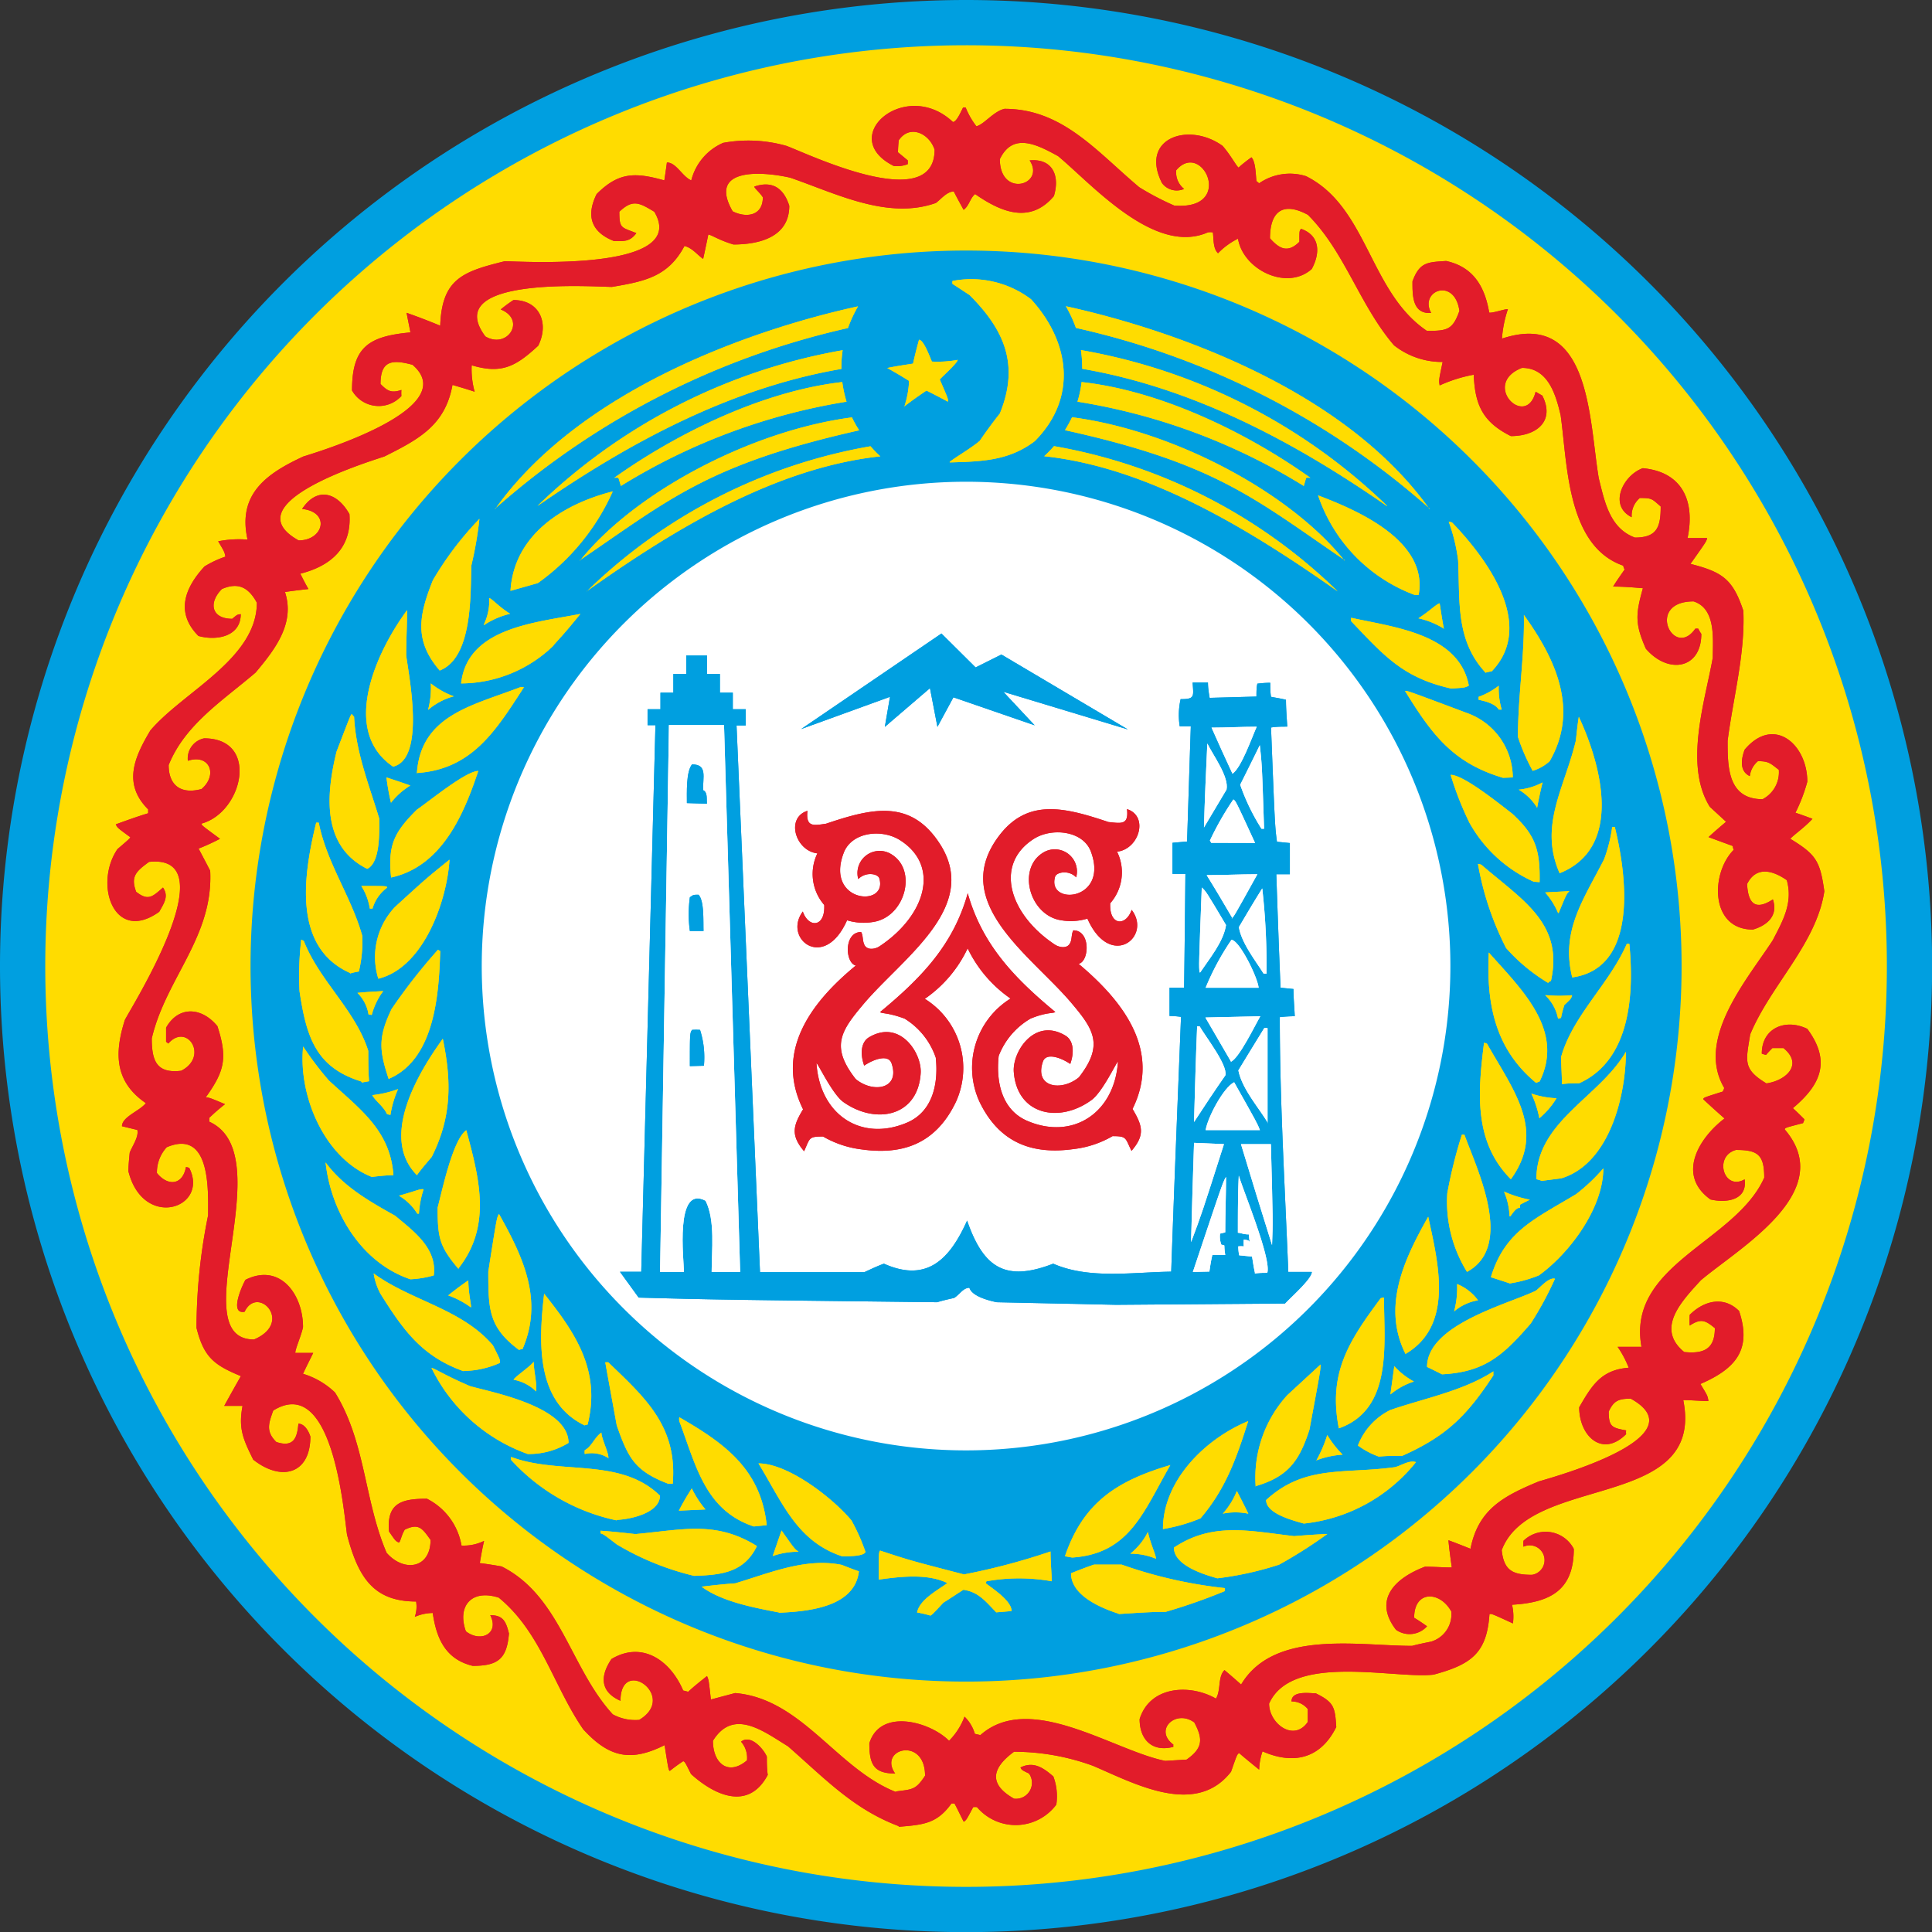
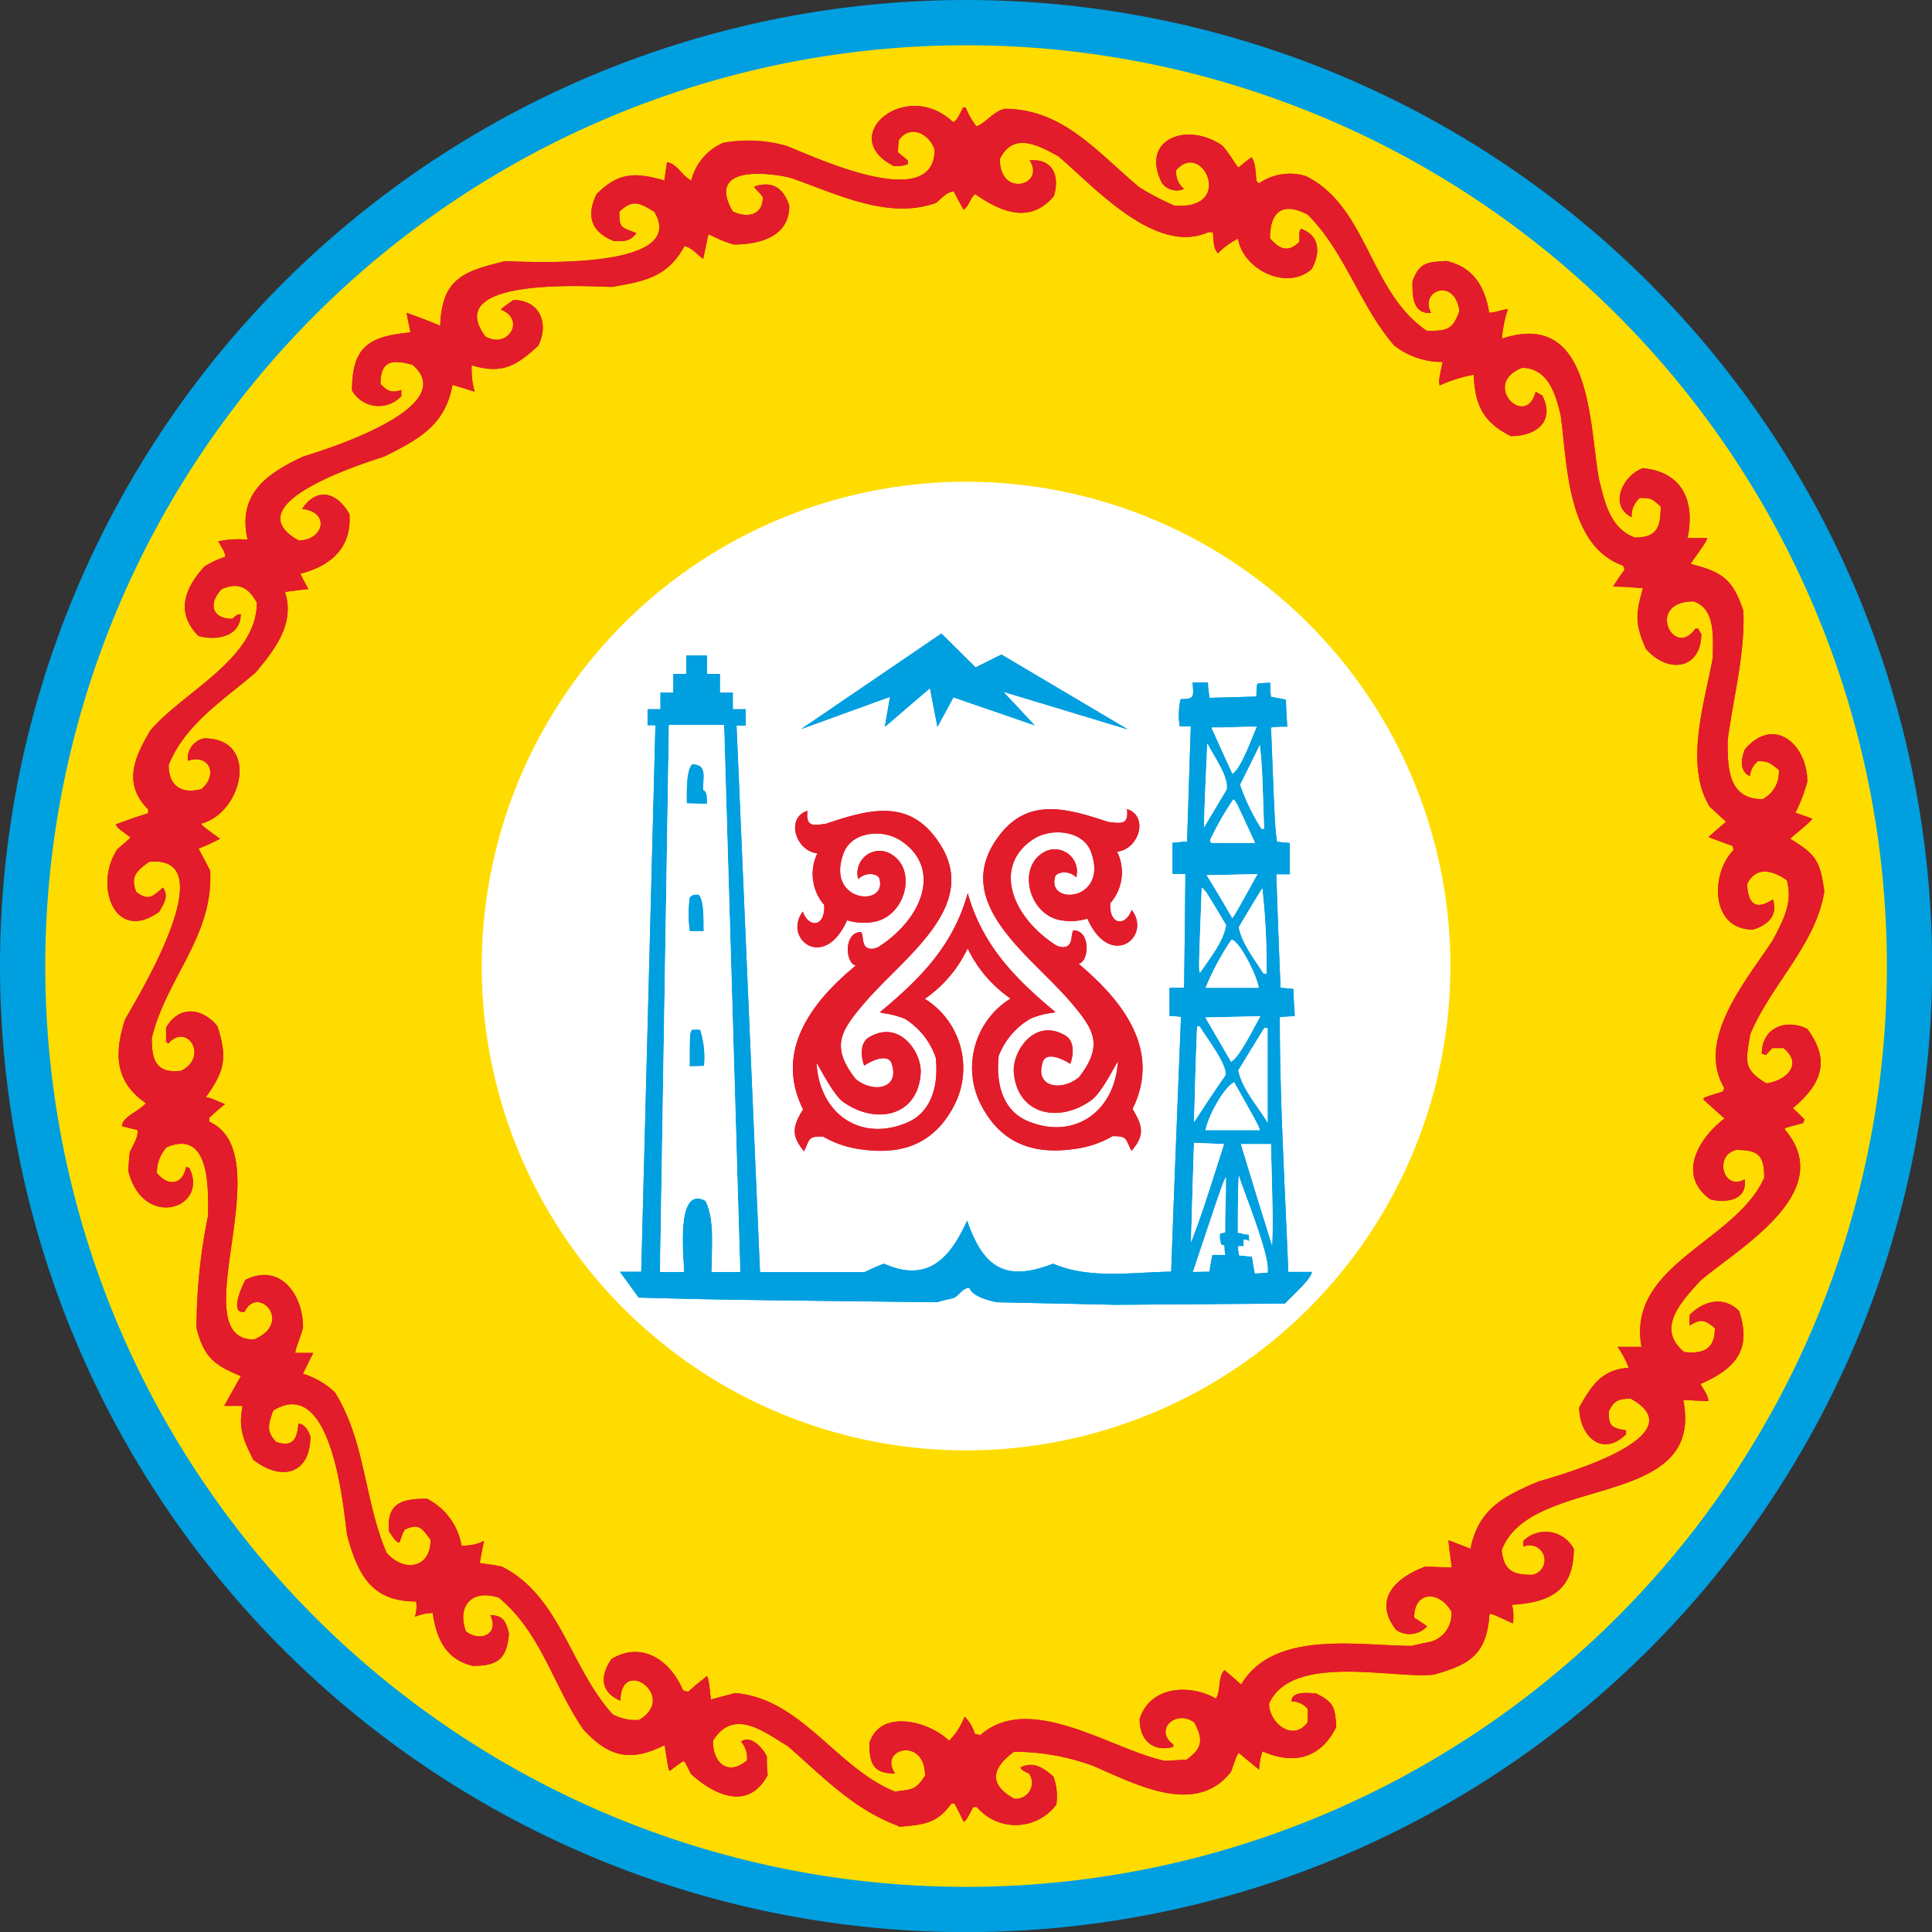
<svg xmlns="http://www.w3.org/2000/svg" id="Слой_1" data-name="Слой 1" viewBox="0 0 149.83 149.83">
  <rect x="0" y="0" width="149.83" height="149.83" fill="#333333" stroke="none" />
  <defs>
    <style>.cls-1{fill:#009fe0;}.cls-1,.cls-2,.cls-3,.cls-4{fill-rule:evenodd;}.cls-2{fill:#ffdc00;}.cls-3{fill:#fff;}.cls-4{fill:#e21c2a;}</style>
  </defs>
  <path class="cls-1" d="M75.09,0A74.92,74.92,0,1,1,.17,74.91,74.94,74.94,0,0,1,75.09,0Zm0,0" transform="translate(-0.17)" />
  <path class="cls-2" d="M75.09,3.51A71.41,71.41,0,1,1,3.68,74.91,71.43,71.43,0,0,1,75.09,3.51Zm0,0" transform="translate(-0.17)" />
-   <path class="cls-1" d="M75.09,19.43A55.49,55.49,0,1,1,19.6,74.91,55.51,55.51,0,0,1,75.09,19.43Zm0,0" transform="translate(-0.17)" />
  <path class="cls-3" d="M75.09,37.36A37.56,37.56,0,1,1,37.53,74.91,37.57,37.57,0,0,1,75.09,37.36Zm0,0" transform="translate(-0.17)" />
  <path class="cls-2" d="M45.51,110.54c-3.8-1.82-3.57-6.48-3.14-10.21,2.48,3.11,4.4,6,3.37,10.15a.52.52,0,0,0-.23.06Zm-3.77-2.64A3.34,3.34,0,0,0,40,107c.07-.2,1.26-1,1.56-1.39,0,.69.26,1.65.19,2.28Zm-5.62-1.56c-3.2-1.15-4.62-3.1-6.44-6a4.79,4.79,0,0,1-.53-1.58c2.94,2.14,6.84,2.74,9.25,5.58.57,1.13.57,1.13.53,1.36a7.12,7.12,0,0,1-2.81.62Zm4.3-1.65c-2.35-1.75-2.38-3.14-2.38-6.08.66-4.2.66-4.2.83-4.46,1.85,3.3,3.47,6.67,1.82,10.48a.72.72,0,0,0-.27.06Zm-3.73-3.3a7.05,7.05,0,0,0-1.76-.93c.5-.4,1-.79,1.56-1.16,0,1,.26,2,.2,2.09ZM32,99.21c-3.77-1.26-6.15-5.16-6.58-9.06,1.39,1.88,3.37,3,5.39,4.13,1.42,1.19,3.27,2.51,3,4.63a8,8,0,0,1-1.82.3Zm3.73-.8c-1.48-1.75-1.62-2.41-1.62-4.76.34-1.25,1.16-5.25,2.22-6,1,3.7,2,7.41-.6,10.71Zm-3.2-4.29a4.11,4.11,0,0,0-1.42-1.39c1.52-.43,1.58-.53,1.91-.5a7.52,7.52,0,0,0-.36,1.89ZM29,91.27c-3.66-1.45-5.71-6.28-5.32-10.11a25.31,25.31,0,0,0,2,2.64c2.41,2.22,4.76,3.87,5,7.34-.56,0-1.13.07-1.66.13Zm3.51-.13c-2.94-2.94.13-8,2-10.58.7,3.37.67,6.12-.86,9.16-.39.46-.79.92-1.15,1.42Zm-2.32-4.73c-.29-.63-.89-1-1.15-1.48a8.26,8.26,0,0,0,2-.47,8.1,8.1,0,0,0-.59,2Zm-2-2.54c-3.54-1.09-4.26-3.47-4.79-7a24.4,24.4,0,0,1,.13-4l.2.1c1.22,3.11,4,5.36,5,8.53,0,.76,0,1.56.06,2.35l-.56.1Zm2.12-.2c-.73-2.21-.83-3.21.23-5.42a44.62,44.62,0,0,1,3.6-4.6.45.45,0,0,0,.17.1c-.1,3.28-.4,8.4-4,9.92Zm-1.56-5A3,3,0,0,0,27.89,77c.67-.07,1.33-.1,2-.14A5.33,5.33,0,0,0,29,78.71Zm.76-2.77a5.65,5.65,0,0,1,1.29-5.56c2.42-2.21,2.42-2.21,4.23-3.67-.2,3.21-2,8.37-5.52,9.23Zm-2.18-.44c-4.53-2-3.6-7.7-2.64-11.66h.2c.62,3.14,2.51,5.71,3.37,8.76A9.68,9.68,0,0,1,28,75.34a5.47,5.47,0,0,0-.7.16Zm1.52-5a4.54,4.54,0,0,0-.66-1.75c2,0,2,0,2,.13a3.08,3.08,0,0,0-1.13,1.62Zm1.65-2.42c-.26-2.51.24-3.5,2-5.25.89-.6,3.8-3,4.76-3-1.13,3.41-2.84,7.4-6.75,8.26Zm-1.85-.66c-3.53-1.75-3.2-5.75-2.38-9.09,1.1-2.87,1.1-2.87,1.19-2.91a.79.79,0,0,0,.17.2c.13,2.75,1.16,5.29,1.95,7.9,0,1,.1,3.41-.93,3.9Zm1.85-5.09a18.15,18.15,0,0,1-.36-2c.6.2,1.22.4,1.85.63a5.6,5.6,0,0,0-1.49,1.32Zm2-2.31c.3-4.53,4.33-5.26,8-6.68a1,1,0,0,1,.3,0c-2.15,3.31-4,6.38-8.33,6.65Zm-1.85-.53c-4.17-2.84-1.19-9.06,1.09-12.13,0,1.16-.07,2.31-.07,3.5.2,1.59,1.52,8-1,8.63ZM33.38,55a6.57,6.57,0,0,0,.2-2,6.35,6.35,0,0,0,1.78,1,5.14,5.14,0,0,0-2,1.06Zm2.55-2c.49-4.33,5.75-4.7,9.25-5.39-1.62,2-1.85,2.12-2.11,2.48A10.35,10.35,0,0,1,35.93,53Zm-1.66-1c-2-2.32-1.62-4.27-.53-7a25.18,25.18,0,0,1,3.61-4.76,28.73,28.73,0,0,1-.63,3.63C36.65,46,36.85,51,34.27,52Zm3.41-3.54a4.26,4.26,0,0,0,.43-2.08c.23.06.76.69,1.62,1.22a6.31,6.31,0,0,0-2,.86Zm2.08-2.64c.26-4.3,4-6.71,7.93-7.71a17.44,17.44,0,0,1-5.81,7.11l-2.12.6Zm32.53,79.46a9,9,0,0,0-1-.23c.2-1,1.59-1.72,2.35-2.28-1.55-.76-3.67-.5-5.32-.27,0-2.08,0-2.08.1-2.25,2.31.76,2.31.76,6.51,1.85a50.64,50.64,0,0,0,6.71-1.78c0,.76.07,1.52.1,2.31a14.34,14.34,0,0,0-5.06,0,.26.26,0,0,0-.06.16c.56.43,2,1.36,2,2.15l-1.19.1c-.83-.86-1.39-1.59-2.55-1.75-.52.33-1,.66-1.55,1-.83.89-.83.89-1,1Zm14.64-.13c-1.32-.43-3.7-1.39-3.7-3.14.59-.24,1.19-.47,1.78-.67h2.15a35.21,35.21,0,0,0,8,1.82v.23A44.18,44.18,0,0,1,90.57,125c-1.23,0-2.45.1-3.64.17Zm-26.35-.1c-1.91-.37-4.42-.83-6-2,.86-.1,1.72-.2,2.61-.26,2.68-.8,5.45-2,8.26-1.43.43.17.86.34,1.33.5-.33,2.81-4,3.11-6.19,3.21Zm34-2.65c-1.06-.3-3.37-1-3.37-2.38,3-2,5.85-1.29,9.32-.89.86-.07,1.72-.13,2.58-.17a36.64,36.64,0,0,1-3.74,2.38,25.3,25.3,0,0,1-4.79,1.06ZM54,122.21a21.34,21.34,0,0,1-6-2.44c-1-.77-1-.77-1.26-.86v-.2c.89.06,1.79.16,2.71.26,3.67-.33,6.22-1.06,9.42.93-1,2.08-2.81,2.24-4.86,2.31Zm35.83-1.32a5.11,5.11,0,0,0-2-.4,5.07,5.07,0,0,0,1.36-1.68c.23,1,.66,1.85.62,2.08Zm-6.51-.1-.56-.1c1.39-4.07,3.9-5.82,8.17-7.07-2.09,3.63-3.15,6.87-7.61,7.17Zm-23.23-.1.69-2c1,1.42,1,1.42,1.32,1.65a6,6,0,0,0-2,.33Zm5.38,0c-3.5-1.16-4.62-4.16-6.48-7.2,2.32,0,5.79,2.71,7.21,4.42a15,15,0,0,1,1.09,2.45c-.16.36-1.45.33-1.82.33Zm24.89-2.11c0-3.77,3.28-7,6.61-8.37-.92,2.91-1.75,5.26-3.7,7.54a13.27,13.27,0,0,1-2.91.83Zm-31.73-.2c-3.8-1.26-4.49-4.76-5.78-8.17a1,1,0,0,1,0-.3c3.47,2,6.31,4,6.78,8.37l-1,.1Zm42.64-.23c-.83-.24-2.91-.76-2.91-1.82,3-2.75,6-2,10-2.55.5-.13,1.09-.56,1.62-.39a12.86,12.86,0,0,1-8.66,4.76ZM48,117.91a15.4,15.4,0,0,1-8.19-4.69.51.51,0,0,1,0-.23c3.8,1.42,8.46,0,11.54,3,0,1.36-2.35,1.85-3.38,1.88ZM95,117.39a6,6,0,0,0,1.09-1.76c.3.57.6,1.16.89,1.76a4.89,4.89,0,0,0-2,0Zm-42.18-.24c.3-.59.63-1.15,1-1.72a7.74,7.74,0,0,0,1.06,1.63l-2,.09Zm44.73-1.88A9.49,9.49,0,0,1,100,108.2l2.58-2.38c0,.43,0,.43-.86,5.05-.8,2.48-1.69,3.67-4.23,4.4ZM52,115.07c-2.61-1-3.11-2-4-4.53-.3-1.65-.6-3.27-.89-4.89h.23c2.9,2.78,5.38,5,5,9.42Zm50.24-1.78a10.34,10.34,0,0,0,.86-2,8.65,8.65,0,0,0,1.19,1.52,7.07,7.07,0,0,0-2,.43Zm-54.87-.2a2.37,2.37,0,0,0-1.85-.33,1,1,0,0,1,0-.3c.53-.26.76-1,1.29-1.36,0,.47.63,1.69.53,2Zm59.73-.13a6.22,6.22,0,0,1-1.62-.86,5.11,5.11,0,0,1,2.51-2.75c2.68-.92,5.66-1.48,8-3a1,1,0,0,0,0,.3c-2.08,3.18-3.67,4.73-7.07,6.25-.63,0-1.26,0-1.89.07Zm-66-.2a13.26,13.26,0,0,1-7.47-6.68c.37.1,1,.56,3,1.42,1.78.5,7.63,1.59,7.63,4.4a5.87,5.87,0,0,1-3.14.86Zm66.9-4.63.3-2.18a5.78,5.78,0,0,0,1.52,1.19,5.47,5.47,0,0,0-1.82,1Zm1.86-62a12.5,12.5,0,0,1-7.47-7.71c3,1.13,8.56,3.51,7.8,7.71Zm2.31,2.64a6.25,6.25,0,0,0-2-.82c.89-.57,1.38-1.1,1.65-1.16.1.66.2,1.32.33,2Zm.56,4.63c-3.73-.83-5.19-2.51-7.77-5.22a.57.57,0,0,1,0-.27c3.24.73,8.36,1.22,9.12,5.26-.3.16-.3.16-1.39.23ZM73.81,35.84c.26-.26,1.65-1.06,2.34-1.65.5-.73,1-1.42,1.56-2.12,1.55-3.8.33-6.51-2.35-9.19-.46-.3-.89-.59-1.32-.86a.53.53,0,0,1,0-.23,7.68,7.68,0,0,1,6.09,1.42c3,3.28,3.63,7.64.29,11-2,1.52-4.09,1.58-6.57,1.65Zm-3.51-4.3a7.32,7.32,0,0,0,.37-2c-.57-.36-1.13-.69-1.69-1,.66-.14,1.36-.24,2-.34.13-.62.3-1.25.46-1.85.37,0,.86,1.39,1,1.69a8.64,8.64,0,0,0,2-.13c0,.23-1.26,1.35-1.39,1.52.66,1.52.66,1.52.63,1.72-.56-.3-1.13-.6-1.66-.86-.59.39-1.19.82-1.75,1.25ZM45.68,45.86a41.72,41.72,0,0,1,22-11.25,9.29,9.29,0,0,0,.76.78c-8.08.87-15.92,5.59-22.78,10.47Zm58.23,0a41.75,41.75,0,0,0-22-11.26,9.37,9.37,0,0,1-.76.78C89.19,36.24,97,41,103.91,45.86Zm-2.64-8.14c.07-.23.13-.46.2-.66a.86.86,0,0,1,.33,0c-4.89-3.48-11.56-6.75-17.75-7.43a8.55,8.55,0,0,1-.32,1.52,47.59,47.59,0,0,1,17.54,6.53Zm6.48,1.52A45.31,45.31,0,0,0,84,27.15a10,10,0,0,1,.1,1.35v.1c8.62,1.48,16.5,5.69,23.62,10.64Zm3.28.24c-6.71-9.44-20.31-14-28.2-15.73a9.88,9.88,0,0,1,.78,1.68,61.46,61.46,0,0,1,27.42,14Zm-6.59,4c-4.24-5.31-13.27-10.1-21.13-11.12a10.48,10.48,0,0,1-.55,1c11.72,2.58,14.7,5.32,21.68,10.07ZM48.33,37.72c-.07-.23-.13-.46-.2-.66a.86.86,0,0,0-.33,0c4.88-3.47,11.52-6.73,17.69-7.43a9.55,9.55,0,0,0,.33,1.52,47.71,47.71,0,0,0-17.49,6.53Zm-6.48,1.52A45.19,45.19,0,0,1,65.52,27.16a8.45,8.45,0,0,0-.1,1.34v.11C56.81,30.09,49,34.3,41.85,39.24Zm-3.28.24c6.69-9.41,20.24-14,28.14-15.72a10.25,10.25,0,0,0-.78,1.68,61.6,61.6,0,0,0-27.36,14Zm6.58,4c4.24-5.3,13.24-10.08,21.09-11.11a8,8,0,0,0,.56,1C55.11,36,52.13,38.69,45.15,43.44ZM104,110.77c-.83-4.26.73-6.71,3.24-10.08a.62.62,0,0,1,.26-.06c0,3.6.7,8.66-3.5,10.14Zm8-4.19c-.4-.2-.79-.4-1.16-.57,0-3.3,6.35-4.89,8.43-5.91.33-.23,1-1.06,1.49-.93a26.3,26.3,0,0,1-1.88,3.47c-2.19,2.55-3.64,3.77-6.88,3.94ZM109.17,105c-1.85-3.7-.09-7.37,1.76-10.64.79,3.64,2,8.43-1.76,10.64Zm3.77-3.3a7.08,7.08,0,0,0,.23-2.12,3.73,3.73,0,0,1,1.62,1.26,3.89,3.89,0,0,0-1.85.86Zm4.3-2.18-1.45-.47c1.09-3.57,3.37-4.49,6.61-6.44a14.47,14.47,0,0,0,2.11-2c0,3.07-2.61,6.58-5,8.3a10.18,10.18,0,0,1-2.31.63Zm-3.31-.9a10.3,10.3,0,0,1-1.52-6.08A37,37,0,0,1,113.54,88h.2c.92,2.58,3.93,8.63.19,10.64Zm3.31-4.29a5.43,5.43,0,0,0-.43-1.92,9.37,9.37,0,0,0,2,.63c-.26.13-.53.26-.76.39v.23c-.33,0-.56.44-.76.67Zm2.51-2.75a3.35,3.35,0,0,0-.43-.13c0-4.49,4.89-6.35,6.94-9.88,0,3.37-1.25,8.66-5,9.81l-1.55.2Zm-2.41-.13c-2.91-2.91-2.55-6.81-2.08-10.58a1.11,1.11,0,0,1,.23.07c2.05,3.63,4.59,6.74,1.85,10.51Zm2.21-4.73a8.2,8.2,0,0,0-.62-1.91,6.93,6.93,0,0,0,1.95.36,6.26,6.26,0,0,1-1.33,1.55Zm1.75-2.64c0-.73-.06-1.42-.06-2.12.92-3.24,3.74-5.65,5.09-8.76h.2c.36,3.81.13,9-3.9,10.81-.47,0-.89,0-1.33.07Zm-2-.1c-3.17-2.61-3.87-6.11-3.67-10.11,2.48,2.81,5.92,6,3.94,10l-.27.1ZM121,79a3.36,3.36,0,0,0-1-1.82c.33,0,.9.1,2.09,0-.07.26-.07.26-.6.76a8,8,0,0,0-.26,1Zm-.76-2.77a13.89,13.89,0,0,1-3.27-2.71A22.9,22.9,0,0,1,114.79,67a.83.83,0,0,1,.27.07c3.17,2.74,6.38,4.52,5.39,9a.59.59,0,0,0-.24.17Zm1.86-.43c-.9-3.61.86-6,2.47-9.16a11.63,11.63,0,0,0,.63-2.51h.2c.89,3.6,1.92,10.94-3.3,11.67Zm-1.1-5a5.85,5.85,0,0,0-1-1.59l1.88-.1c-.23.23-.23.23-.83,1.69Zm-1.88-2.42a10.71,10.71,0,0,1-5-4.59,24.71,24.71,0,0,1-1.45-3.7c1,0,3.73,2.21,4.76,3,1.85,1.69,2.18,2.85,2.14,5.32Zm2-.66c-1.62-3.7.37-6.57,1.26-10.28.07-.62.13-1.25.23-1.85,1.75,3.74,3.47,10.15-1.49,12.13Zm-1.75-5.09a4.11,4.11,0,0,0-1.42-1.39,5,5,0,0,0,1.85-.56c-.16.63-.3,1.29-.43,2Zm-2.64-2.31c-3.9-1.16-5.52-3.37-7.6-6.74.23,0,.23,0,4.79,1.71a5.34,5.34,0,0,1,3.57,5Zm2.31-.53a15.4,15.4,0,0,1-1.15-2.64c0-3.18.52-6.28.46-9.46,2.48,3.44,4.29,7.37,2,11.34a3.39,3.39,0,0,1-1.36.76Zm-2.64-4.76c-.27-.46-1.06-.66-1.56-.76v-.23a5.65,5.65,0,0,0,1.56-.86,5.72,5.72,0,0,0,.23,1.85Zm-1-2.84c-2.35-2.51-2-5.49-2.15-8.73a13.5,13.5,0,0,0-.73-3,1,1,0,0,1,.26.06c2.68,2.78,6.52,7.94,3.08,11.54a4,4,0,0,0-.46.1Zm0,0" transform="translate(-0.17)" />
  <path class="cls-2" d="M45.51,110.54c-3.8-1.82-3.57-6.48-3.14-10.21,2.48,3.11,4.4,6,3.37,10.15a.52.52,0,0,0-.23.06Zm-3.77-2.64A3.34,3.34,0,0,0,40,107c.07-.2,1.26-1,1.56-1.39,0,.69.26,1.65.19,2.28Zm-5.62-1.56c-3.2-1.15-4.62-3.1-6.44-6a4.79,4.79,0,0,1-.53-1.58c2.94,2.14,6.84,2.74,9.25,5.58.57,1.13.57,1.13.53,1.36a7.12,7.12,0,0,1-2.81.62Zm4.3-1.65c-2.35-1.75-2.38-3.14-2.38-6.08.66-4.2.66-4.2.83-4.46,1.85,3.3,3.47,6.67,1.82,10.48a.72.72,0,0,0-.27.06Zm-3.73-3.3a7.05,7.05,0,0,0-1.76-.93c.5-.4,1-.79,1.56-1.16,0,1,.26,2,.2,2.09ZM32,99.21c-3.77-1.26-6.15-5.16-6.58-9.06,1.39,1.88,3.37,3,5.39,4.13,1.42,1.19,3.27,2.51,3,4.63a8,8,0,0,1-1.82.3Zm3.73-.8c-1.48-1.75-1.62-2.41-1.62-4.76.34-1.25,1.16-5.25,2.22-6,1,3.7,2,7.41-.6,10.71Zm-3.2-4.29a4.11,4.11,0,0,0-1.42-1.39c1.52-.43,1.58-.53,1.91-.5a7.52,7.52,0,0,0-.36,1.89ZM29,91.27c-3.66-1.45-5.71-6.28-5.32-10.11a25.31,25.31,0,0,0,2,2.64c2.41,2.22,4.76,3.87,5,7.34-.56,0-1.13.07-1.66.13Zm3.51-.13c-2.94-2.94.13-8,2-10.58.7,3.37.67,6.12-.86,9.16-.39.46-.79.92-1.15,1.42Zm-2.32-4.73c-.29-.63-.89-1-1.15-1.48a8.26,8.26,0,0,0,2-.47,8.1,8.1,0,0,0-.59,2Zm-2-2.54c-3.54-1.09-4.26-3.47-4.79-7a24.4,24.4,0,0,1,.13-4l.2.1c1.22,3.11,4,5.36,5,8.53,0,.76,0,1.56.06,2.35l-.56.1Zm2.12-.2c-.73-2.21-.83-3.21.23-5.42a44.62,44.62,0,0,1,3.6-4.6.45.45,0,0,0,.17.1c-.1,3.28-.4,8.4-4,9.92Zm-1.56-5A3,3,0,0,0,27.89,77c.67-.07,1.33-.1,2-.14A5.33,5.33,0,0,0,29,78.71Zm.76-2.77a5.65,5.65,0,0,1,1.29-5.56c2.42-2.21,2.42-2.21,4.23-3.67-.2,3.21-2,8.37-5.52,9.23Zm-2.18-.44c-4.53-2-3.6-7.7-2.64-11.66h.2c.62,3.14,2.51,5.71,3.37,8.76A9.68,9.68,0,0,1,28,75.34a5.47,5.47,0,0,0-.7.16Zm1.52-5a4.54,4.54,0,0,0-.66-1.75c2,0,2,0,2,.13a3.08,3.08,0,0,0-1.13,1.62Zm1.65-2.42c-.26-2.51.24-3.5,2-5.25.89-.6,3.8-3,4.76-3-1.13,3.41-2.84,7.4-6.75,8.26Zm-1.85-.66c-3.53-1.75-3.2-5.75-2.38-9.09,1.1-2.87,1.1-2.87,1.19-2.91a.79.79,0,0,0,.17.2c.13,2.75,1.16,5.29,1.95,7.9,0,1,.1,3.41-.93,3.9Zm1.85-5.09a18.15,18.15,0,0,1-.36-2c.6.2,1.22.4,1.85.63a5.6,5.6,0,0,0-1.49,1.32Zm2-2.31c.3-4.53,4.33-5.26,8-6.68a1,1,0,0,1,.3,0c-2.15,3.31-4,6.38-8.33,6.65Zm-1.85-.53c-4.17-2.84-1.19-9.06,1.09-12.13,0,1.16-.07,2.31-.07,3.5.2,1.59,1.52,8-1,8.63ZM33.38,55a6.57,6.57,0,0,0,.2-2,6.35,6.35,0,0,0,1.78,1,5.14,5.14,0,0,0-2,1.06Zm2.55-2c.49-4.33,5.75-4.7,9.25-5.39-1.62,2-1.85,2.12-2.11,2.48A10.35,10.35,0,0,1,35.93,53Zm-1.66-1c-2-2.32-1.62-4.27-.53-7a25.18,25.18,0,0,1,3.61-4.76,28.73,28.73,0,0,1-.63,3.63C36.65,46,36.85,51,34.27,52Zm3.41-3.54a4.26,4.26,0,0,0,.43-2.08c.23.06.76.69,1.62,1.22a6.31,6.31,0,0,0-2,.86Zm2.08-2.64c.26-4.3,4-6.71,7.93-7.71a17.44,17.44,0,0,1-5.81,7.11l-2.12.6Zm32.53,79.46a9,9,0,0,0-1-.23c.2-1,1.59-1.72,2.35-2.28-1.55-.76-3.67-.5-5.32-.27,0-2.08,0-2.08.1-2.25,2.31.76,2.31.76,6.51,1.85a50.64,50.64,0,0,0,6.71-1.78c0,.76.07,1.52.1,2.31a14.34,14.34,0,0,0-5.06,0,.26.26,0,0,0-.06.16c.56.43,2,1.36,2,2.15l-1.19.1c-.83-.86-1.39-1.59-2.55-1.75-.52.33-1,.66-1.55,1-.83.89-.83.89-1,1Zm14.64-.13c-1.32-.43-3.7-1.39-3.7-3.14.59-.24,1.19-.47,1.78-.67h2.15a35.21,35.21,0,0,0,8,1.82v.23A44.18,44.18,0,0,1,90.57,125c-1.23,0-2.45.1-3.64.17Zm-26.35-.1c-1.91-.37-4.42-.83-6-2,.86-.1,1.72-.2,2.61-.26,2.68-.8,5.45-2,8.26-1.43.43.17.86.34,1.33.5-.33,2.81-4,3.11-6.19,3.21Zm34-2.65c-1.06-.3-3.37-1-3.37-2.38,3-2,5.85-1.29,9.32-.89.86-.07,1.72-.13,2.58-.17a36.64,36.64,0,0,1-3.74,2.38,25.3,25.3,0,0,1-4.79,1.06ZM54,122.21a21.34,21.34,0,0,1-6-2.44c-1-.77-1-.77-1.26-.86v-.2c.89.06,1.79.16,2.71.26,3.67-.33,6.22-1.06,9.42.93-1,2.08-2.81,2.24-4.86,2.31Zm35.83-1.32a5.11,5.11,0,0,0-2-.4,5.07,5.07,0,0,0,1.36-1.68c.23,1,.66,1.85.62,2.08Zm-6.51-.1-.56-.1c1.39-4.07,3.9-5.82,8.17-7.07-2.09,3.63-3.15,6.87-7.61,7.17Zm-23.23-.1.69-2c1,1.42,1,1.42,1.32,1.65a6,6,0,0,0-2,.33Zm5.38,0c-3.5-1.16-4.62-4.16-6.48-7.2,2.32,0,5.79,2.71,7.21,4.42a15,15,0,0,1,1.09,2.45c-.16.36-1.45.33-1.82.33Zm24.89-2.11c0-3.77,3.28-7,6.61-8.37-.92,2.91-1.75,5.26-3.7,7.54a13.27,13.27,0,0,1-2.91.83Zm-31.73-.2c-3.8-1.26-4.49-4.76-5.78-8.17a1,1,0,0,1,0-.3c3.47,2,6.31,4,6.78,8.37l-1,.1Zm42.64-.23c-.83-.24-2.91-.76-2.91-1.82,3-2.75,6-2,10-2.55.5-.13,1.09-.56,1.62-.39a12.86,12.86,0,0,1-8.66,4.76ZM48,117.91a15.4,15.4,0,0,1-8.19-4.69.51.51,0,0,1,0-.23c3.8,1.42,8.46,0,11.54,3,0,1.36-2.35,1.85-3.38,1.88ZM95,117.39a6,6,0,0,0,1.09-1.76c.3.57.6,1.16.89,1.76a4.89,4.89,0,0,0-2,0Zm-42.18-.24c.3-.59.63-1.15,1-1.72a7.74,7.74,0,0,0,1.06,1.63l-2,.09Zm44.73-1.88A9.49,9.49,0,0,1,100,108.2l2.58-2.38c0,.43,0,.43-.86,5.05-.8,2.48-1.69,3.67-4.23,4.4ZM52,115.07c-2.61-1-3.11-2-4-4.53-.3-1.65-.6-3.27-.89-4.89h.23c2.9,2.78,5.38,5,5,9.42Zm50.24-1.78a10.34,10.34,0,0,0,.86-2,8.65,8.65,0,0,0,1.19,1.52,7.07,7.07,0,0,0-2,.43Zm-54.87-.2a2.37,2.37,0,0,0-1.85-.33,1,1,0,0,1,0-.3c.53-.26.76-1,1.29-1.36,0,.47.63,1.69.53,2Zm59.73-.13a6.22,6.22,0,0,1-1.62-.86,5.11,5.11,0,0,1,2.51-2.75c2.68-.92,5.66-1.48,8-3a1,1,0,0,0,0,.3c-2.08,3.18-3.67,4.73-7.07,6.25-.63,0-1.26,0-1.89.07Zm-66-.2a13.26,13.26,0,0,1-7.47-6.68c.37.1,1,.56,3,1.42,1.78.5,7.63,1.59,7.63,4.4a5.87,5.87,0,0,1-3.14.86Zm66.9-4.63.3-2.18a5.78,5.78,0,0,0,1.52,1.19,5.47,5.47,0,0,0-1.82,1Zm1.86-62a12.5,12.5,0,0,1-7.47-7.71c3,1.13,8.56,3.51,7.8,7.71Zm2.31,2.64a6.25,6.25,0,0,0-2-.82c.89-.57,1.38-1.1,1.65-1.16.1.66.2,1.32.33,2Zm.56,4.63c-3.73-.83-5.19-2.51-7.77-5.22a.57.57,0,0,1,0-.27c3.24.73,8.36,1.22,9.12,5.26-.3.16-.3.16-1.39.23ZM73.81,35.84c.26-.26,1.65-1.06,2.34-1.65.5-.73,1-1.42,1.56-2.12,1.55-3.8.33-6.51-2.35-9.19-.46-.3-.89-.59-1.32-.86a.53.53,0,0,1,0-.23,7.68,7.68,0,0,1,6.09,1.42c3,3.28,3.63,7.64.29,11-2,1.52-4.09,1.58-6.57,1.65Zm-3.51-4.3a7.32,7.32,0,0,0,.37-2c-.57-.36-1.13-.69-1.69-1,.66-.14,1.36-.24,2-.34.13-.62.3-1.25.46-1.85.37,0,.86,1.39,1,1.69a8.64,8.64,0,0,0,2-.13c0,.23-1.26,1.35-1.39,1.52.66,1.52.66,1.52.63,1.72-.56-.3-1.13-.6-1.66-.86-.59.39-1.19.82-1.75,1.25ZM45.68,45.86a41.72,41.72,0,0,1,22-11.25,9.29,9.29,0,0,0,.76.78c-8.08.87-15.92,5.59-22.78,10.47Zm58.23,0a41.75,41.75,0,0,0-22-11.26,9.37,9.37,0,0,1-.76.78C89.19,36.24,97,41,103.91,45.86Zm-2.64-8.14c.07-.23.13-.46.2-.66a.86.86,0,0,1,.33,0c-4.89-3.48-11.56-6.75-17.75-7.43a8.55,8.55,0,0,1-.32,1.52,47.59,47.59,0,0,1,17.54,6.53Zm6.48,1.52A45.31,45.31,0,0,0,84,27.15a10,10,0,0,1,.1,1.35v.1c8.62,1.48,16.5,5.69,23.62,10.64Zm3.28.24c-6.71-9.44-20.31-14-28.2-15.73a9.88,9.88,0,0,1,.78,1.68,61.46,61.46,0,0,1,27.42,14Zm-6.59,4c-4.24-5.31-13.27-10.1-21.13-11.12a10.48,10.48,0,0,1-.55,1c11.72,2.58,14.7,5.32,21.68,10.07ZM48.33,37.72c-.07-.23-.13-.46-.2-.66a.86.86,0,0,0-.33,0c4.88-3.47,11.52-6.73,17.69-7.43a9.55,9.55,0,0,0,.33,1.52,47.71,47.71,0,0,0-17.49,6.53Zm-6.48,1.52A45.19,45.19,0,0,1,65.52,27.16a8.45,8.45,0,0,0-.1,1.34v.11C56.81,30.09,49,34.3,41.85,39.24Zm-3.28.24c6.69-9.41,20.24-14,28.14-15.72a10.25,10.25,0,0,0-.78,1.68,61.6,61.6,0,0,0-27.36,14Zm6.58,4c4.24-5.3,13.24-10.08,21.09-11.11a8,8,0,0,0,.56,1C55.11,36,52.13,38.69,45.15,43.44ZM104,110.77c-.83-4.26.73-6.71,3.24-10.08a.62.62,0,0,1,.26-.06c0,3.6.7,8.66-3.5,10.14Zm8-4.19c-.4-.2-.79-.4-1.16-.57,0-3.3,6.35-4.89,8.43-5.91.33-.23,1-1.06,1.49-.93a26.3,26.3,0,0,1-1.88,3.47c-2.19,2.55-3.64,3.77-6.88,3.94ZM109.17,105c-1.85-3.7-.09-7.37,1.76-10.64.79,3.64,2,8.43-1.76,10.64Zm3.77-3.3a7.08,7.08,0,0,0,.23-2.12,3.73,3.73,0,0,1,1.62,1.26,3.89,3.89,0,0,0-1.85.86Zm4.3-2.18-1.45-.47c1.09-3.57,3.37-4.49,6.61-6.44a14.47,14.47,0,0,0,2.11-2c0,3.07-2.61,6.58-5,8.3a10.18,10.18,0,0,1-2.31.63Zm-3.31-.9a10.3,10.3,0,0,1-1.52-6.08A37,37,0,0,1,113.54,88h.2c.92,2.58,3.93,8.63.19,10.64Zm3.31-4.29a5.43,5.43,0,0,0-.43-1.92,9.37,9.37,0,0,0,2,.63c-.26.13-.53.26-.76.39v.23c-.33,0-.56.44-.76.67Zm2.51-2.75a3.35,3.35,0,0,0-.43-.13c0-4.49,4.89-6.35,6.94-9.88,0,3.37-1.25,8.66-5,9.81l-1.55.2Zm-2.41-.13c-2.91-2.91-2.55-6.81-2.08-10.58a1.11,1.11,0,0,1,.23.07c2.05,3.63,4.59,6.74,1.85,10.51Zm2.21-4.73a8.2,8.2,0,0,0-.62-1.91,6.93,6.93,0,0,0,1.95.36,6.26,6.26,0,0,1-1.33,1.55Zm1.75-2.64c0-.73-.06-1.42-.06-2.12.92-3.24,3.74-5.65,5.09-8.76h.2c.36,3.81.13,9-3.9,10.81-.47,0-.89,0-1.33.07Zm-2-.1c-3.17-2.61-3.87-6.11-3.67-10.11,2.48,2.81,5.92,6,3.94,10l-.27.1ZM121,79a3.36,3.36,0,0,0-1-1.82c.33,0,.9.1,2.09,0-.07.26-.07.26-.6.76a8,8,0,0,0-.26,1Zm-.76-2.77a13.89,13.89,0,0,1-3.27-2.71A22.9,22.9,0,0,1,114.79,67a.83.83,0,0,1,.27.07c3.17,2.74,6.38,4.52,5.39,9a.59.59,0,0,0-.24.17Zm1.86-.43c-.9-3.61.86-6,2.47-9.16a11.63,11.63,0,0,0,.63-2.51h.2c.89,3.6,1.92,10.94-3.3,11.67Zm-1.1-5a5.85,5.85,0,0,0-1-1.59l1.88-.1c-.23.23-.23.23-.83,1.69Zm-1.88-2.42a10.71,10.71,0,0,1-5-4.59,24.71,24.71,0,0,1-1.45-3.7c1,0,3.73,2.21,4.76,3,1.85,1.69,2.18,2.85,2.14,5.32Zm2-.66c-1.62-3.7.37-6.57,1.26-10.28.07-.62.13-1.25.23-1.85,1.75,3.74,3.47,10.15-1.49,12.13Zm-1.75-5.09a4.11,4.11,0,0,0-1.42-1.39,5,5,0,0,0,1.85-.56c-.16.63-.3,1.29-.43,2Zm-2.64-2.31c-3.9-1.16-5.52-3.37-7.6-6.74.23,0,.23,0,4.79,1.71a5.34,5.34,0,0,1,3.57,5Zm2.31-.53a15.4,15.4,0,0,1-1.15-2.64c0-3.18.52-6.28.46-9.46,2.48,3.44,4.29,7.37,2,11.34a3.39,3.39,0,0,1-1.36.76Zm-2.64-4.76c-.27-.46-1.06-.66-1.56-.76v-.23a5.65,5.65,0,0,0,1.56-.86,5.72,5.72,0,0,0,.23,1.85Zm-1-2.84c-2.35-2.51-2-5.49-2.15-8.73a13.5,13.5,0,0,0-.73-3,1,1,0,0,1,.26.06c2.68,2.78,6.52,7.94,3.08,11.54a4,4,0,0,0-.46.1Zm0,0" transform="translate(-0.17)" />
  <path class="cls-4" d="M69.84,141.61c-3.5-1.32-5.72-3.7-8.56-6.18-1.88-1.15-4.23-3-5.82-.43,0,1.76,1.19,2.75,2.64,1.52a1.91,1.91,0,0,0-.46-1.45c.76-.6,1.76.59,2,1.16,0,.46,0,.92.07,1.42-1.49,2.81-4.13,1.58-5.95-.07-.46-.92-.46-.92-.6-1-.36.23-.72.5-1.05.76-.1-.1-.1-.1-.4-2-2.58,1.29-4.27,1-6.31-1.23-2.32-3.37-3.28-7.53-6.55-10.21-2.15-.69-3.24.69-2.55,2.61,1.13.89,2.62.2,1.89-1.25,1,0,1.22.49,1.45,1.42-.16,2-.89,2.51-2.81,2.51-2.08-.5-2.81-2.08-3.1-4.1a3.58,3.58,0,0,0-1.39.3,2.43,2.43,0,0,0,.1-1.19c-3.34,0-4.5-1.92-5.36-5.19-.29-2.25-1.19-12.43-5.72-9.62-.36,1-.59,1.62.24,2.44,1.32.44,1.62-.29,1.71-1.42.47,0,.8.57.93,1,0,2.91-2.25,3.51-4.43,1.79-.79-1.59-1.16-2.42-.83-4.17-.49,0-1,0-1.42,0,.43-.79.86-1.55,1.29-2.31-2.08-.86-2.87-1.46-3.44-3.74a43.86,43.86,0,0,1,.9-8.73c0-1.85.23-6.74-3.21-5.28a2.87,2.87,0,0,0-.76,2c.86,1.06,2,.93,2.25-.46a.78.78,0,0,1,.26.07c1.56,3.13-3.57,4.82-4.72.26,0-.5.06-1,.1-1.45.19-.5.72-1.23.59-1.76l-1.19-.29c0-.73,1.39-1.19,1.85-1.79C9.12,83.93,9,81.79,9.85,79.11c.33-.73,8.09-12.93,1.88-12.27-1,.73-1.45,1.13-1,2.32.93.73,1.26.39,2.08-.33.47.69.07,1.22-.29,1.88-3.51,2.51-5.09-2.15-3.24-4.86.92-.79.92-.79,1-.92-1-.73-1-.73-1.13-1,.83-.3,1.65-.6,2.51-.86v-.3c-2-2-1.05-4.07.17-6.12,2.54-3,8.26-5.55,8.26-9.91-.63-1.16-1.42-1.62-2.71-1.06-1.06,1.06-.82,2.31.8,2.31.39-.33.39-.33.66-.36,0,1.75-1.89,2.08-3.28,1.69-1.81-1.82-1.05-3.74.47-5.39a7.84,7.84,0,0,1,1.62-.76c-.07-.37-.07-.37-.56-1.19a8.15,8.15,0,0,1,2.28-.13c-.8-3.54,1.48-5.13,4.33-6.45,1.15-.36,12.39-3.74,8.46-7.11-1.59-.43-2.48-.33-2.48,1.49.53.53.82.73,1.62.46a2.64,2.64,0,0,0,0,.47,2.38,2.38,0,0,1-3.83-.43c0-3.34,1.25-4.2,4.53-4.5-.1-.53-.2-1-.3-1.52.86.3,1.72.63,2.61,1,.13-3.64,1.75-4.2,5-5,1.09,0,14.41.86,11.6-3.84-1.16-.69-1.65-1-2.71,0,0,1.33.16,1.19,1.32,1.66-.5.66-.89.62-1.72.62C46,18,45.61,16.73,46.44,15.05c1.72-1.72,3-1.69,5.25-1.06.07-.46.14-.92.2-1.39.73,0,1.19,1.09,1.89,1.39a4.32,4.32,0,0,1,2.47-2.91,10.82,10.82,0,0,1,4.9.23c1.65.6,11.5,5.39,11.5.3-.4-1.25-1.92-2-2.78-.73a9.09,9.09,0,0,0-.06.93l.76.63v.29a2.25,2.25,0,0,1-1.09.14C65,10.62,70.4,6,74.07,9.46c.3,0,.66-.89.79-1.12h.2a6,6,0,0,0,.83,1.45c.59-.13,1.32-1.15,2.18-1.35,4.5,0,7.14,3.3,10.45,6.08a21.16,21.16,0,0,0,2.71,1.42c4.76.4,2.18-5.12.16-2.74A1.62,1.62,0,0,0,92,14.65a1.42,1.42,0,0,1-1.72-.46c-1.75-3.5,2.09-4.76,4.7-2.88C95.59,12,96,12.8,96.22,13c.29-.27.63-.53,1-.8.33.33.33,1.36.39,1.85a1,1,0,0,1,.2.17,4.19,4.19,0,0,1,3.64-.56c4.79,2.38,4.92,9,9.38,12,1.56,0,2-.07,2.52-1.55-.37-2.65-3.14-1.56-2.19.16-1.48.1-1.45-1.39-1.45-2.45.56-1.52,1.19-1.48,2.61-1.58,2.12.46,3,2,3.34,4,.23.07,1.26-.3,1.45-.26a9.09,9.09,0,0,0-.46,2.28c6.91-2.28,6.74,6.34,7.51,10.84.46,1.85.86,3.87,2.8,4.59,1.72,0,2-.82,2-2.41-.69-.6-.66-.66-1.62-.66a1.8,1.8,0,0,0-.63,1.49c-1.81-.9-.69-3.24.86-3.8,3.11.29,4.07,2.61,3.47,5.42.5,0,1,0,1.52,0-.06.26-.06.26-1.29,2,2.45.63,3.28,1.16,4.1,3.64.14,3.37-.79,6.74-1.22,10.08,0,2,0,4.53,2.71,4.53a2.35,2.35,0,0,0,1.26-2.28c-.66-.5-.76-.67-1.62-.67a1.8,1.8,0,0,0-.63,1.16c-.83-.4-.66-1.35-.4-2.05,2.25-2.68,4.86-.43,4.86,2.48a12.75,12.75,0,0,1-.92,2.41c.43.14.86.3,1.32.47-.63.69-1.46,1.25-1.72,1.55,2,1.22,2.31,1.72,2.64,4.07-.62,4.09-4.16,7.27-5.75,11.1-.33,2.09-.59,2.68,1.26,3.8,1.55-.23,2.87-1.48,1.32-2.74h-.86c-.16.17-.33.33-.49.53a2.71,2.71,0,0,1-.33-.1c0-2,1.85-2.74,3.53-1.92,1.89,2.55,1,4.37-1.12,6.15.3.27.59.56.89.86,0,.1-.07.2-.1.3-1.39.36-1.39.36-1.42.49,4.13,4.83-3.5,9.16-6.51,11.7-1.52,1.66-3.51,3.74-1.29,5.56,1.52.16,2.38-.23,2.38-1.85-.76-.63-1.09-.76-1.95-.2a8,8,0,0,1,0-.83c1.05-1.06,2.61-1.52,3.83-.3,1,3-.26,4.47-3,5.66.56.92.56.92.62,1.32-.66,0-1.32-.07-1.95-.07,1.72,8.6-11.86,5.69-14.08,11.64.17,1.58.86,1.91,2.35,1.91a1.15,1.15,0,1,0-.66-2.18,1.91,1.91,0,0,1,0-.46,2.46,2.46,0,0,1,3.9.63c0,3.2-1.81,4.16-4.79,4.33a4,4,0,0,1,.07,1.45c-1.65-.76-1.65-.76-1.82-.72-.2,3-1.39,3.9-4.33,4.69-3,.36-11-1.72-12.76,2.25,0,1.55,1.92,3,3,1.42v-1a1.6,1.6,0,0,0-1.26-.59c0-.86,1.39-.63,1.88-.63,1.43.7,1.49,1.09,1.59,2.61-1.22,2.48-3.34,2.94-5.72,1.89a4.75,4.75,0,0,0-.26,1.42c-.53-.43-1.06-.86-1.56-1.29-.16.13-.16.13-.62,1.45-2.75,3.54-7.51.9-10.71-.46a17.93,17.93,0,0,0-6.12-1.09c-1.72,1.26-2,2.51,0,3.64a1.24,1.24,0,0,0,1.16-1.95c-.56-.27-.56-.27-.66-.47,1-.49,1.75,0,2.55.7a4.41,4.41,0,0,1,.23,2.18,3.93,3.93,0,0,1-6.15.2.78.78,0,0,0-.3,0c-.53,1-.53,1-.73,1.13-.26-.5-.49-1-.72-1.42h-.23c-1.13,1.58-2.19,1.65-4.07,1.81Zm-.2-2.64c-4.59-1.82-7.3-7.24-12.46-7.67l-1.88.5c-.17-1.52-.17-1.52-.3-1.82-.5.4-1,.79-1.46,1.22l-.39-.1c-1-2.34-3.18-3.86-5.56-2.44-.89,1.32-.89,2.54.7,3.24,0-3.51,4.49-.33,1.45,1.48a3.64,3.64,0,0,1-2.05-.43c-3.3-3.6-4.06-9.18-8.62-11.47-.57-.1-1.13-.19-1.69-.26.1-.6.2-1.16.33-1.72a3.56,3.56,0,0,1-1.75.36,5,5,0,0,0-2.68-3.63c-1.92,0-3.14.3-2.94,2.54.5.73.5.73.76.86.13-.06.2-.59.46-1,1.09-.53,1.36-.1,2,.79,0,2.25-2.09,2.52-3.41,1-1.75-4.1-1.62-8.59-4-12.43a6.16,6.16,0,0,0-2.48-1.45c.26-.56.53-1.09.79-1.62-.46,0-.92,0-1.39,0,0-.33.47-1.35.6-2,0-2.55-1.79-5-4.46-3.67-.17.26-1.33,2.71-.07,2.48,1-2.12,3.84.82.73,2.15-5.65,0,2.21-14.32-3.47-16.89v-.3a15.44,15.44,0,0,1,1.22-1.06c-1.19-.5-1.19-.5-1.49-.53,1.42-2,1.72-3,.9-5.52C15.8,78.08,14,78,13.05,79.7v1.09s.1.07.17.14c1.45-1.66,3.17,1,1,2.11-1.92.23-2.28-.79-2.28-2.51,1.09-4.66,4.79-7.87,4.53-13-.3-.59-.6-1.15-.9-1.72a16.7,16.7,0,0,0,1.66-.76C15.8,64,15.8,64,15.8,63.87,19,63,20.32,57.26,16,57.26A1.59,1.59,0,0,0,14.74,59c1.68-.56,2.35,1.09,1.06,2.19-1.59.43-2.55-.27-2.55-1.86,1.26-3.14,4.2-5,6.74-7.17,1.49-1.78,3.08-3.8,2.28-6.25.6-.09,1.19-.16,1.82-.23-.23-.39-.43-.79-.63-1.19,2.35-.59,4-2,3.81-4.62-1-1.76-2.55-2.09-3.67-.4,2.21.23,1.68,2.44-.27,2.44-5.12-2.84,5.12-6,6.65-6.51,2.71-1.35,4.72-2.44,5.28-5.55.57.17,1.13.33,1.72.53a6.51,6.51,0,0,1-.23-2.05c2.32.69,3.41.1,5.16-1.52.86-1.72.13-3.54-1.92-3.54A10.85,10.85,0,0,0,39,24c2,.8.53,3.11-1.19,2.09-3.53-4.73,8.53-3.84,9.82-3.84,2.54-.43,4.36-.79,5.62-3.17.59.13,1,.69,1.45,1,.14-.63.27-1.26.4-1.89.2,0,.83.44,1.95.77,2,0,4.33-.57,4.33-3-.4-1.26-1.22-2-2.71-1.49,0,.13.4.43.66.83,0,1.45-1.29,1.62-2.34,1.09-2-3.47,2.41-3.08,4.46-2.61C65,15,69,17.07,72.75,15.74c.4-.3.86-.89,1.39-.89.23.46.49.93.76,1.42.43-.3.49-.89.89-1.22,2,1.39,4.26,2.35,6.11.16.5-1.65-.16-2.94-1.88-2.77,1.26,1.91-2.31,2.94-2.31-.1,1-2.08,2.84-1.16,4.52-.23,2.62,2.18,7.48,7.73,11.61,5.91a1.29,1.29,0,0,1,.39,0c.07.49,0,1.25.4,1.62a5.58,5.58,0,0,1,1.55-1.13c.4,2.42,3.81,4.07,5.72,2.35.66-1.22.66-2.58-.82-3.11-.14.13-.14.13-.14,1-.89.89-1.55.56-2.28-.27,0-2.08,1-2.87,2.94-1.82,2.88,2.88,4,7,6.68,10.12a6,6,0,0,0,3.77,1.29c-.3,1.42-.3,1.42-.23,1.82a11.12,11.12,0,0,1,2.64-.83c.1,2.35.7,3.67,2.88,4.76,2,0,3.44-1.16,2.44-3.14l-.52-.3c-.73,2.94-4.27-.59-1.06-1.85,2,0,2.61,2,3,3.67.53,3.73.46,10.15,4.86,11.67,0,.1.06.2.1.3-.3.43-.6.85-.89,1.32.76,0,1.52.06,2.31.13-.56,2-.63,2.74.23,4.69,1.72,2,4.3,1.59,4.3-1.15a2.39,2.39,0,0,1-.23-.4.75.75,0,0,0-.24,0c-1.68,2.41-3.9-2.12-.13-2.12,1.75.56,1.49,2.91,1.49,4.36-.6,3.38-2.25,8.33-.23,11.57l1.26,1.16c-.47.4-.93.79-1.36,1.19l1.88.69a1.09,1.09,0,0,0,.07.3c-1.79,1.79-1.85,6.18,1.49,6.18,1-.29,2-1,1.55-2.34-1.36.89-1.92.33-2-1.19.7-1.42,2-1.06,3.08-.3.49,1.75-.3,3.14-1.09,4.66-1.95,3-6,7.64-3.77,11.44,0,.1-.07.19-.1.29-1.49.47-1.49.47-1.52.6.53.49,1.09,1,1.65,1.49-2,1.52-3.73,4.39-1.09,6.28,1.23.29,2.88.06,2.65-1.56-1.62.93-2.42-1.81-.67-2.28,1.69,0,2.19.37,2.19,2.15-2.22,5-10.68,6.71-9.52,13.12-.63,0-1.26,0-1.85,0a7.9,7.9,0,0,1,.86,1.62c-2.12.16-2.85,1.35-3.84,3.07,0,2.22,1.79,3.93,3.64,2.08a.92.92,0,0,1,0-.29c-1.12-.2-1.35-.3-1.35-1.46.39-.86.79-1,1.71-1,5.29,2.94-5.72,6-7.14,6.42-2.77,1.15-4.69,2.18-5.29,5.22-.59-.23-1.15-.46-1.71-.66.06.69.16,1.38.26,2.11-.69,0-1.39-.06-2.08-.06-2.42.92-4,2.61-2.25,4.89a1.82,1.82,0,0,0,2.41-.27c-.33-.23-.66-.46-1-.66,0-2.15,2-2.08,2.88-.49a2.21,2.21,0,0,1-1.56,2.34c-.49.1-1,.2-1.48.33-4.17,0-10.71-1.28-13.26,3-.43-.39-.86-.76-1.29-1.12-.53.53-.26,1.55-.66,2.21-2-1.15-5.12-1-5.92,1.59,0,1.62,1,2.58,2.62,2.15a.29.29,0,0,1,0-.17c-1.55-1.15.2-2.77,1.62-1.72.69,1.29.66,2-.6,2.88l-1.65.1c-4-.79-10.48-5.42-14.34-2l-.43-.1a3,3,0,0,0-.8-1.33A5.25,5.25,0,0,1,73.77,135c-1.48-1.49-5.35-2.55-6.18.2,0,1.61.33,2.34,2,2.34-1.35-1.92,2.32-2.91,2.32.17-.73,1.12-1,1.05-2.25,1.22Zm0,0" transform="translate(-0.17)" />
  <path class="cls-4" d="M69.84,141.61c-3.5-1.32-5.72-3.7-8.56-6.18-1.88-1.15-4.23-3-5.82-.43,0,1.76,1.19,2.75,2.64,1.52a1.91,1.91,0,0,0-.46-1.45c.76-.6,1.76.59,2,1.16,0,.46,0,.92.07,1.42-1.49,2.81-4.13,1.58-5.95-.07-.46-.92-.46-.92-.6-1-.36.23-.72.5-1.05.76-.1-.1-.1-.1-.4-2-2.58,1.29-4.27,1-6.31-1.23-2.32-3.37-3.28-7.53-6.55-10.21-2.15-.69-3.24.69-2.55,2.61,1.13.89,2.62.2,1.89-1.25,1,0,1.22.49,1.45,1.42-.16,2-.89,2.51-2.81,2.51-2.08-.5-2.81-2.08-3.1-4.1a3.58,3.58,0,0,0-1.39.3,2.43,2.43,0,0,0,.1-1.19c-3.34,0-4.5-1.92-5.36-5.19-.29-2.25-1.19-12.43-5.72-9.62-.36,1-.59,1.62.24,2.44,1.32.44,1.62-.29,1.71-1.42.47,0,.8.57.93,1,0,2.91-2.25,3.51-4.43,1.79-.79-1.59-1.16-2.42-.83-4.17-.49,0-1,0-1.42,0,.43-.79.86-1.55,1.29-2.31-2.08-.86-2.87-1.46-3.44-3.74a43.86,43.86,0,0,1,.9-8.73c0-1.85.23-6.74-3.21-5.28a2.87,2.87,0,0,0-.76,2c.86,1.06,2,.93,2.25-.46a.78.78,0,0,1,.26.07c1.56,3.13-3.57,4.82-4.72.26,0-.5.06-1,.1-1.45.19-.5.72-1.23.59-1.76l-1.19-.29c0-.73,1.39-1.19,1.85-1.79C9.12,83.93,9,81.79,9.85,79.11c.33-.73,8.09-12.93,1.88-12.27-1,.73-1.45,1.13-1,2.32.93.73,1.26.39,2.08-.33.47.69.07,1.22-.29,1.88-3.51,2.51-5.09-2.15-3.24-4.86.92-.79.92-.79,1-.92-1-.73-1-.73-1.13-1,.83-.3,1.65-.6,2.51-.86v-.3c-2-2-1.05-4.07.17-6.12,2.54-3,8.26-5.55,8.26-9.91-.63-1.16-1.42-1.62-2.71-1.06-1.06,1.06-.82,2.31.8,2.31.39-.33.39-.33.66-.36,0,1.75-1.89,2.08-3.28,1.69-1.81-1.82-1.05-3.74.47-5.39a7.84,7.84,0,0,1,1.62-.76c-.07-.37-.07-.37-.56-1.19a8.15,8.15,0,0,1,2.28-.13c-.8-3.54,1.48-5.13,4.33-6.45,1.15-.36,12.39-3.74,8.46-7.11-1.59-.43-2.48-.33-2.48,1.49.53.53.82.73,1.62.46a2.64,2.64,0,0,0,0,.47,2.38,2.38,0,0,1-3.83-.43c0-3.34,1.25-4.2,4.53-4.5-.1-.53-.2-1-.3-1.52.86.3,1.72.63,2.61,1,.13-3.64,1.75-4.2,5-5,1.09,0,14.41.86,11.6-3.84-1.16-.69-1.65-1-2.71,0,0,1.33.16,1.19,1.32,1.66-.5.66-.89.62-1.72.62C46,18,45.61,16.73,46.44,15.05c1.72-1.72,3-1.69,5.25-1.06.07-.46.14-.92.2-1.39.73,0,1.19,1.09,1.89,1.39a4.32,4.32,0,0,1,2.47-2.91,10.82,10.82,0,0,1,4.9.23c1.65.6,11.5,5.39,11.5.3-.4-1.25-1.92-2-2.78-.73a9.09,9.09,0,0,0-.06.93l.76.63v.29a2.25,2.25,0,0,1-1.09.14C65,10.62,70.4,6,74.07,9.46c.3,0,.66-.89.79-1.12h.2a6,6,0,0,0,.83,1.45c.59-.13,1.32-1.15,2.18-1.35,4.5,0,7.14,3.3,10.45,6.08a21.16,21.16,0,0,0,2.71,1.42c4.76.4,2.18-5.12.16-2.74A1.62,1.62,0,0,0,92,14.65a1.42,1.42,0,0,1-1.72-.46c-1.75-3.5,2.09-4.76,4.7-2.88C95.59,12,96,12.8,96.22,13c.29-.27.63-.53,1-.8.33.33.33,1.36.39,1.85a1,1,0,0,1,.2.17,4.19,4.19,0,0,1,3.64-.56c4.79,2.38,4.92,9,9.38,12,1.56,0,2-.07,2.52-1.55-.37-2.65-3.14-1.56-2.19.16-1.48.1-1.45-1.39-1.45-2.45.56-1.52,1.19-1.48,2.61-1.58,2.12.46,3,2,3.34,4,.23.07,1.26-.3,1.45-.26a9.09,9.09,0,0,0-.46,2.28c6.91-2.28,6.74,6.34,7.51,10.84.46,1.85.86,3.87,2.8,4.59,1.72,0,2-.82,2-2.41-.69-.6-.66-.66-1.62-.66a1.8,1.8,0,0,0-.63,1.49c-1.81-.9-.69-3.24.86-3.8,3.11.29,4.07,2.61,3.47,5.42.5,0,1,0,1.52,0-.06.26-.06.26-1.29,2,2.45.63,3.28,1.16,4.1,3.64.14,3.37-.79,6.74-1.22,10.08,0,2,0,4.53,2.71,4.53a2.35,2.35,0,0,0,1.26-2.28c-.66-.5-.76-.67-1.62-.67a1.8,1.8,0,0,0-.63,1.16c-.83-.4-.66-1.35-.4-2.05,2.25-2.68,4.86-.43,4.86,2.48a12.75,12.75,0,0,1-.92,2.41c.43.14.86.3,1.32.47-.63.69-1.46,1.25-1.72,1.55,2,1.22,2.31,1.72,2.64,4.07-.62,4.09-4.16,7.27-5.75,11.1-.33,2.09-.59,2.68,1.26,3.8,1.55-.23,2.87-1.48,1.32-2.74h-.86c-.16.17-.33.33-.49.53a2.71,2.71,0,0,1-.33-.1c0-2,1.85-2.74,3.53-1.92,1.89,2.55,1,4.37-1.12,6.15.3.27.59.56.89.86,0,.1-.07.2-.1.3-1.39.36-1.39.36-1.42.49,4.13,4.83-3.5,9.16-6.51,11.7-1.52,1.66-3.51,3.74-1.29,5.56,1.52.16,2.38-.23,2.38-1.85-.76-.63-1.09-.76-1.95-.2a8,8,0,0,1,0-.83c1.05-1.06,2.61-1.52,3.83-.3,1,3-.26,4.47-3,5.66.56.92.56.92.62,1.32-.66,0-1.32-.07-1.95-.07,1.72,8.6-11.86,5.69-14.08,11.64.17,1.58.86,1.91,2.35,1.91a1.15,1.15,0,1,0-.66-2.18,1.91,1.91,0,0,1,0-.46,2.46,2.46,0,0,1,3.9.63c0,3.2-1.81,4.16-4.79,4.33a4,4,0,0,1,.07,1.45c-1.65-.76-1.65-.76-1.82-.72-.2,3-1.39,3.9-4.33,4.69-3,.36-11-1.72-12.76,2.25,0,1.55,1.92,3,3,1.42v-1a1.6,1.6,0,0,0-1.26-.59c0-.86,1.39-.63,1.88-.63,1.43.7,1.49,1.09,1.59,2.61-1.22,2.48-3.34,2.94-5.72,1.89a4.75,4.75,0,0,0-.26,1.42c-.53-.43-1.06-.86-1.56-1.29-.16.13-.16.13-.62,1.45-2.75,3.54-7.51.9-10.71-.46a17.93,17.93,0,0,0-6.12-1.09c-1.72,1.26-2,2.51,0,3.64a1.24,1.24,0,0,0,1.16-1.95c-.56-.27-.56-.27-.66-.47,1-.49,1.75,0,2.55.7a4.41,4.41,0,0,1,.23,2.18,3.93,3.93,0,0,1-6.15.2.78.78,0,0,0-.3,0c-.53,1-.53,1-.73,1.13-.26-.5-.49-1-.72-1.42h-.23c-1.13,1.58-2.19,1.65-4.07,1.81Zm-.2-2.64c-4.59-1.82-7.3-7.24-12.46-7.67l-1.88.5c-.17-1.52-.17-1.52-.3-1.82-.5.4-1,.79-1.46,1.22l-.39-.1c-1-2.34-3.18-3.86-5.56-2.44-.89,1.32-.89,2.54.7,3.24,0-3.51,4.49-.33,1.45,1.48a3.64,3.64,0,0,1-2.05-.43c-3.3-3.6-4.06-9.18-8.62-11.47-.57-.1-1.13-.19-1.69-.26.1-.6.2-1.16.33-1.72a3.56,3.56,0,0,1-1.75.36,5,5,0,0,0-2.68-3.63c-1.92,0-3.14.3-2.94,2.54.5.73.5.73.76.86.13-.06.2-.59.46-1,1.09-.53,1.36-.1,2,.79,0,2.25-2.09,2.52-3.41,1-1.75-4.1-1.62-8.59-4-12.43a6.16,6.16,0,0,0-2.48-1.45c.26-.56.53-1.09.79-1.62-.46,0-.92,0-1.39,0,0-.33.47-1.35.6-2,0-2.55-1.79-5-4.46-3.67-.17.26-1.33,2.71-.07,2.48,1-2.12,3.84.82.73,2.15-5.65,0,2.21-14.32-3.47-16.89v-.3a15.44,15.44,0,0,1,1.22-1.06c-1.19-.5-1.19-.5-1.49-.53,1.42-2,1.72-3,.9-5.52C15.8,78.08,14,78,13.05,79.7v1.09s.1.07.17.14c1.45-1.66,3.17,1,1,2.11-1.92.23-2.28-.79-2.28-2.51,1.09-4.66,4.79-7.87,4.53-13-.3-.59-.6-1.15-.9-1.72a16.7,16.7,0,0,0,1.66-.76C15.8,64,15.8,64,15.8,63.87,19,63,20.32,57.26,16,57.26A1.59,1.59,0,0,0,14.74,59c1.68-.56,2.35,1.09,1.06,2.19-1.59.43-2.55-.27-2.55-1.86,1.26-3.14,4.2-5,6.74-7.17,1.49-1.78,3.08-3.8,2.28-6.25.6-.09,1.19-.16,1.82-.23-.23-.39-.43-.79-.63-1.19,2.35-.59,4-2,3.81-4.62-1-1.76-2.55-2.09-3.67-.4,2.21.23,1.68,2.44-.27,2.44-5.12-2.84,5.12-6,6.65-6.51,2.71-1.35,4.72-2.44,5.28-5.55.57.17,1.13.33,1.72.53a6.51,6.51,0,0,1-.23-2.05c2.32.69,3.41.1,5.16-1.52.86-1.72.13-3.54-1.92-3.54A10.85,10.85,0,0,0,39,24c2,.8.53,3.11-1.19,2.09-3.53-4.73,8.53-3.84,9.82-3.84,2.54-.43,4.36-.79,5.62-3.17.59.13,1,.69,1.45,1,.14-.63.27-1.26.4-1.89.2,0,.83.44,1.95.77,2,0,4.33-.57,4.33-3-.4-1.26-1.22-2-2.71-1.49,0,.13.4.43.66.83,0,1.45-1.29,1.62-2.34,1.09-2-3.47,2.41-3.08,4.46-2.61C65,15,69,17.07,72.75,15.74c.4-.3.86-.89,1.39-.89.23.46.49.93.76,1.42.43-.3.49-.89.89-1.22,2,1.39,4.26,2.35,6.11.16.5-1.65-.16-2.94-1.88-2.77,1.26,1.91-2.31,2.94-2.31-.1,1-2.08,2.84-1.16,4.52-.23,2.62,2.18,7.48,7.73,11.61,5.91a1.29,1.29,0,0,1,.39,0c.07.49,0,1.25.4,1.62a5.58,5.58,0,0,1,1.55-1.13c.4,2.42,3.81,4.07,5.72,2.35.66-1.22.66-2.58-.82-3.11-.14.13-.14.13-.14,1-.89.89-1.55.56-2.28-.27,0-2.08,1-2.87,2.94-1.82,2.88,2.88,4,7,6.68,10.12a6,6,0,0,0,3.77,1.29c-.3,1.42-.3,1.42-.23,1.82a11.12,11.12,0,0,1,2.64-.83c.1,2.35.7,3.67,2.88,4.76,2,0,3.44-1.16,2.44-3.14l-.52-.3c-.73,2.94-4.27-.59-1.06-1.85,2,0,2.61,2,3,3.67.53,3.73.46,10.15,4.86,11.67,0,.1.06.2.1.3-.3.43-.6.85-.89,1.32.76,0,1.52.06,2.31.13-.56,2-.63,2.74.23,4.69,1.72,2,4.3,1.59,4.3-1.15a2.39,2.39,0,0,1-.23-.4.75.75,0,0,0-.24,0c-1.68,2.41-3.9-2.12-.13-2.12,1.75.56,1.49,2.91,1.49,4.36-.6,3.38-2.25,8.33-.23,11.57l1.26,1.16c-.47.4-.93.79-1.36,1.19l1.88.69a1.09,1.09,0,0,0,.07.3c-1.79,1.79-1.85,6.18,1.49,6.18,1-.29,2-1,1.55-2.34-1.36.89-1.92.33-2-1.19.7-1.42,2-1.06,3.08-.3.49,1.75-.3,3.14-1.09,4.66-1.95,3-6,7.64-3.77,11.44,0,.1-.07.19-.1.29-1.49.47-1.49.47-1.52.6.53.49,1.09,1,1.65,1.49-2,1.52-3.73,4.39-1.09,6.28,1.23.29,2.88.06,2.65-1.56-1.62.93-2.42-1.81-.67-2.28,1.69,0,2.19.37,2.19,2.15-2.22,5-10.68,6.71-9.52,13.12-.63,0-1.26,0-1.85,0a7.9,7.9,0,0,1,.86,1.62c-2.12.16-2.85,1.35-3.84,3.07,0,2.22,1.79,3.93,3.64,2.08a.92.92,0,0,1,0-.29c-1.12-.2-1.35-.3-1.35-1.46.39-.86.79-1,1.71-1,5.29,2.94-5.72,6-7.14,6.42-2.77,1.15-4.69,2.18-5.29,5.22-.59-.23-1.15-.46-1.71-.66.06.69.16,1.38.26,2.11-.69,0-1.39-.06-2.08-.06-2.42.92-4,2.61-2.25,4.89a1.82,1.82,0,0,0,2.41-.27c-.33-.23-.66-.46-1-.66,0-2.15,2-2.08,2.88-.49a2.21,2.21,0,0,1-1.56,2.34c-.49.1-1,.2-1.48.33-4.17,0-10.71-1.28-13.26,3-.43-.39-.86-.76-1.29-1.12-.53.53-.26,1.55-.66,2.21-2-1.15-5.12-1-5.92,1.59,0,1.62,1,2.58,2.62,2.15a.29.29,0,0,1,0-.17c-1.55-1.15.2-2.77,1.62-1.72.69,1.29.66,2-.6,2.88l-1.65.1c-4-.79-10.48-5.42-14.34-2l-.43-.1a3,3,0,0,0-.8-1.33A5.25,5.25,0,0,1,73.77,135c-1.48-1.49-5.35-2.55-6.18.2,0,1.61.33,2.34,2,2.34-1.35-1.92,2.32-2.91,2.32.17-.73,1.12-1,1.05-2.25,1.22Zm0,0" transform="translate(-0.17)" />
  <path class="cls-1" d="M62.3,56.54l10.88-7.41,2.65,2.63,2-1,9.81,5.81-9.66-2.92,2.43,2.6-6.3-2.17-1.24,2.29-.58-3-3.5,3,.4-2.33Zm0,0" transform="translate(-0.17)" />
  <path class="cls-1" d="M62.3,56.54l10.88-7.41,2.65,2.63,2-1,9.81,5.81-9.66-2.92,2.43,2.6-6.3-2.17-1.24,2.29-.58-3-3.5,3,.4-2.33Zm0,0" transform="translate(-0.17)" />
  <path class="cls-4" d="M75.21,73.55a9.82,9.82,0,0,1-3.32,3.91,6.32,6.32,0,0,1,2.41,8C72.68,88.84,70,89.56,67,89.14a7.86,7.86,0,0,1-3-1c-1.12,0-1,.09-1.47,1.14-1.07-1.25-.84-2-.08-3.25-2.25-4.53.68-8.35,4.09-11.15-.84-.2-.94-2.6.41-2.6.17.26.09.66.26,1,.23.46.88.31,1.18.1,3.5-2.32,4.76-6.18,1.6-8.21-1.42-.92-3.8-.66-4.4,1-1.44,3.84,3.47,4.23,2.77,1.94-.1-.33-1-.55-1.63.06a1.72,1.72,0,0,1,2.63-1.88c1.89,1.22,1.05,4.58-1.22,5.16a4.44,4.44,0,0,1-2.28-.08c-1.77,4-5,1.42-3.43-.68.44,1.3,1.75,1.24,1.66-.51a3.66,3.66,0,0,1-.53-4c-1.7-.19-2.48-2.76-.77-3.3-.14,1.29.48,1.14,1.44,1,3.54-1.19,6.52-1.93,8.78,1.49,3.32,5-3,9-6,12.65-1.68,2-2.4,3.21-.48,5.66,1.35,1.12,3.47.78,2.78-1.22-.24-.7-1.33-.35-2.12.18-.31-.86-.28-1.81.38-2.2,2.39-1.42,4.11,1.23,4,2.8-.22,3.36-3.49,4-6,2.22-.87-.63-2-3.07-2.08-3,.26,4,3.47,6.1,7,4.61,1.94-.81,2.48-2.9,2.25-5.05A5.72,5.72,0,0,0,70.33,79c-1.25-.47-1.75-.38-1.91-.51,3.15-2.61,5.68-5.18,6.8-9.22h0v0h0s0,0,0,0c1.12,4,3.64,6.6,6.79,9.21-.16.13-.66,0-1.91.51a5.72,5.72,0,0,0-2.48,2.9c-.23,2.15.31,4.24,2.25,5.05,3.53,1.49,6.74-.65,7-4.61-.1,0-1.21,2.4-2.08,3-2.49,1.8-5.76,1.14-6-2.22-.1-1.57,1.62-4.22,4-2.8.66.39.69,1.34.38,2.2-.79-.53-1.88-.88-2.12-.18-.69,2,1.43,2.34,2.79,1.22,1.91-2.45,1.19-3.67-.49-5.66-3-3.62-9.3-7.63-6-12.65,2.26-3.42,5.24-2.68,8.78-1.49,1,.1,1.58.25,1.44-1,1.71.54.94,3.11-.77,3.3a3.62,3.62,0,0,1-.53,4c-.09,1.75,1.22,1.81,1.66.51,1.61,2.1-1.66,4.68-3.43.68a4.44,4.44,0,0,1-2.28.08c-2.27-.58-3.1-3.94-1.21-5.16a1.72,1.72,0,0,1,2.62,1.88c-.59-.61-1.53-.39-1.63-.06-.69,2.29,4.21,1.9,2.77-1.94-.6-1.61-3-1.87-4.4-1-3.16,2-1.9,5.89,1.6,8.21.31.21.95.36,1.18-.1.17-.29.09-.69.26-1,1.35,0,1.25,2.4.41,2.6C87.31,77.67,90.23,81.49,88,86c.76,1.29,1,2-.08,3.25-.5-1-.34-1.14-1.47-1.14a7.8,7.8,0,0,1-3,1c-3,.42-5.7-.3-7.32-3.67a6.32,6.32,0,0,1,2.41-8,10,10,0,0,1-3.34-3.92Zm0,0" transform="translate(-0.17)" />
  <path class="cls-4" d="M75.21,73.55a9.82,9.82,0,0,1-3.32,3.91,6.32,6.32,0,0,1,2.41,8C72.68,88.84,70,89.56,67,89.14a7.86,7.86,0,0,1-3-1c-1.12,0-1,.09-1.47,1.14-1.07-1.25-.84-2-.08-3.25-2.25-4.53.68-8.35,4.09-11.15-.84-.2-.94-2.6.41-2.6.17.26.09.66.26,1,.23.46.88.31,1.18.1,3.5-2.32,4.76-6.18,1.6-8.21-1.42-.92-3.8-.66-4.4,1-1.44,3.84,3.47,4.23,2.77,1.94-.1-.33-1-.55-1.63.06a1.72,1.72,0,0,1,2.63-1.88c1.89,1.22,1.05,4.58-1.22,5.16a4.44,4.44,0,0,1-2.28-.08c-1.77,4-5,1.42-3.43-.68.44,1.3,1.75,1.24,1.66-.51a3.66,3.66,0,0,1-.53-4c-1.7-.19-2.48-2.76-.77-3.3-.14,1.29.48,1.14,1.44,1,3.54-1.19,6.52-1.93,8.78,1.49,3.32,5-3,9-6,12.65-1.68,2-2.4,3.21-.48,5.66,1.35,1.12,3.47.78,2.78-1.22-.24-.7-1.33-.35-2.12.18-.31-.86-.28-1.81.38-2.2,2.39-1.42,4.11,1.23,4,2.8-.22,3.36-3.49,4-6,2.22-.87-.63-2-3.07-2.08-3,.26,4,3.47,6.1,7,4.61,1.94-.81,2.48-2.9,2.25-5.05A5.72,5.72,0,0,0,70.33,79c-1.25-.47-1.75-.38-1.91-.51,3.15-2.61,5.68-5.18,6.8-9.22h0v0h0s0,0,0,0c1.12,4,3.64,6.6,6.79,9.21-.16.13-.66,0-1.91.51a5.72,5.72,0,0,0-2.48,2.9c-.23,2.15.31,4.24,2.25,5.05,3.53,1.49,6.74-.65,7-4.61-.1,0-1.21,2.4-2.08,3-2.49,1.8-5.76,1.14-6-2.22-.1-1.57,1.62-4.22,4-2.8.66.39.69,1.34.38,2.2-.79-.53-1.88-.88-2.12-.18-.69,2,1.43,2.34,2.79,1.22,1.91-2.45,1.19-3.67-.49-5.66-3-3.62-9.3-7.63-6-12.65,2.26-3.42,5.24-2.68,8.78-1.49,1,.1,1.58.25,1.44-1,1.71.54.94,3.11-.77,3.3a3.62,3.62,0,0,1-.53,4c-.09,1.75,1.22,1.81,1.66.51,1.61,2.1-1.66,4.68-3.43.68a4.44,4.44,0,0,1-2.28.08c-2.27-.58-3.1-3.94-1.21-5.16a1.72,1.72,0,0,1,2.62,1.88c-.59-.61-1.53-.39-1.63-.06-.69,2.29,4.21,1.9,2.77-1.94-.6-1.61-3-1.87-4.4-1-3.16,2-1.9,5.89,1.6,8.21.31.21.95.36,1.18-.1.17-.29.09-.69.26-1,1.35,0,1.25,2.4.41,2.6C87.31,77.67,90.23,81.49,88,86c.76,1.29,1,2-.08,3.25-.5-1-.34-1.14-1.47-1.14a7.8,7.8,0,0,1-3,1c-3,.42-5.7-.3-7.32-3.67a6.32,6.32,0,0,1,2.41-8,10,10,0,0,1-3.34-3.92Zm0,0" transform="translate(-0.17)" />
  <path class="cls-1" d="M86.73,101.19l-9.26-.2c-.63-.13-1.92-.46-2.12-1.12-.49,0-.75.52-1.19.79-.46.1-.89.2-1.32.33-17.19-.2-17.19-.2-23.14-.36l-1.45-2H49.9L51,56.24h-.61V55h1V53.72h1V52.27h1V50.84H55v1.43h1v1.45h1V55h1v1.26h-.71l1.82,42.4c2.67,0,5.38,0,8.09,0,.5-.23,1-.47,1.52-.66,3.31,1.48,5.09-.3,6.45-3.34,1.26,3.63,2.94,4.79,6.68,3.34,2.77,1.22,6.14.66,9.15.62.23-6.61.5-13.19.76-19.76a6.54,6.54,0,0,0-.89-.07V76.6H92q.06-4.42.1-8.83c-.33,0-.66,0-1,0V65.36l1.13-.1c.1-3,.19-6,.29-8.93h-.86a5.55,5.55,0,0,1,.07-2.11c1.12,0,1-.2.93-1.29h1.19c0,.4.06.79.13,1.19l3.63-.1c0-.36,0-.69.07-1a8.34,8.34,0,0,1,1-.07c0,.36,0,.73.06,1.09.36.07.76.13,1.16.23,0,.69.06,1.39.1,2.08-.43,0-.86,0-1.26.07.3,7.63.3,7.63.46,8.86l1,.1V67.8H99.15c.1,2.91.2,5.85.33,8.8l1,.1c0,.69.07,1.38.1,2.11a10.63,10.63,0,0,0-1.16.07c0,6.57.4,13.19.66,19.76h1.82c0,.53-1.68,2-2.08,2.45l-13.12.1Zm0,0" transform="translate(-0.17)" />
  <path class="cls-1" d="M86.73,101.19l-9.26-.2c-.63-.13-1.92-.46-2.12-1.12-.49,0-.75.52-1.19.79-.46.1-.89.2-1.32.33-17.19-.2-17.19-.2-23.14-.36l-1.45-2H49.9L51,56.24h-.61V55h1V53.72h1V52.27h1V50.84H55v1.43h1v1.45h1V55h1v1.26h-.71l1.82,42.4c2.67,0,5.38,0,8.09,0,.5-.23,1-.47,1.52-.66,3.31,1.48,5.09-.3,6.45-3.34,1.26,3.63,2.94,4.79,6.68,3.34,2.77,1.22,6.14.66,9.15.62.23-6.61.5-13.19.76-19.76a6.54,6.54,0,0,0-.89-.07V76.6H92q.06-4.42.1-8.83c-.33,0-.66,0-1,0V65.36l1.13-.1c.1-3,.19-6,.29-8.93h-.86a5.55,5.55,0,0,1,.07-2.11c1.12,0,1-.2.93-1.29h1.19c0,.4.06.79.13,1.19l3.63-.1c0-.36,0-.69.07-1a8.34,8.34,0,0,1,1-.07c0,.36,0,.73.06,1.09.36.07.76.13,1.16.23,0,.69.06,1.39.1,2.08-.43,0-.86,0-1.26.07.3,7.63.3,7.63.46,8.86l1,.1V67.8H99.15c.1,2.91.2,5.85.33,8.8l1,.1c0,.69.07,1.38.1,2.11a10.63,10.63,0,0,0-1.16.07c0,6.57.4,13.19.66,19.76h1.82c0,.53-1.68,2-2.08,2.45l-13.12.1Zm0,0" transform="translate(-0.17)" />
  <path class="cls-3" d="M51.36,98.64l.69-42.41h4.27l1.25,42.41H55.36c0-1.65.29-4-.47-5.52-2.41-1.29-1.68,4.63-1.68,5.52Zm0,0" transform="translate(-0.17)" />
  <path class="cls-3" d="M51.36,98.64l.69-42.41h4.27l1.25,42.41H55.36c0-1.65.29-4-.47-5.52-2.41-1.29-1.68,4.63-1.68,5.52Zm0,0" transform="translate(-0.17)" />
  <path class="cls-3" d="M97.5,98.74c-.1-.43-.16-.86-.23-1.29l-1-.1a4,4,0,0,1-.07-.69,1.89,1.89,0,0,1,.43,0,2.91,2.91,0,0,1,0-.53c.37.06.37.06.46.2a4.07,4.07,0,0,1-.06-.6c-.46,0-.53-.1-.86-.13,0-1.49,0-3,.07-4.43.39,1.29,2.54,6.48,2.21,7.54-.33,0-.66,0-1,.06Zm0,0" transform="translate(-0.17)" />
  <path class="cls-3" d="M97.5,98.74c-.1-.43-.16-.86-.23-1.29l-1-.1a4,4,0,0,1-.07-.69,1.89,1.89,0,0,1,.43,0,2.91,2.91,0,0,1,0-.53c.37.06.37.06.46.2a4.07,4.07,0,0,1-.06-.6c-.46,0-.53-.1-.86-.13,0-1.49,0-3,.07-4.43.39,1.29,2.54,6.48,2.21,7.54-.33,0-.66,0-1,.06Zm0,0" transform="translate(-0.17)" />
  <path class="cls-3" d="M92.68,98.64C95,91.7,95,91.7,95.25,91.27c0,1.42-.06,2.85-.06,4.3l-.4.1a1.73,1.73,0,0,0,.1.86.87.87,0,0,1,.23.06,4.73,4.73,0,0,0,.07.73c-.33,0-.66,0-1,0-.1.43-.17.86-.23,1.29Zm0,0" transform="translate(-0.17)" />
-   <path class="cls-3" d="M92.68,98.64C95,91.7,95,91.7,95.25,91.27c0,1.42-.06,2.85-.06,4.3l-.4.1a1.73,1.73,0,0,0,.1.86.87.87,0,0,1,.23.06,4.73,4.73,0,0,0,.07.73c-.33,0-.66,0-1,0-.1.43-.17.86-.23,1.29Zm0,0" transform="translate(-0.17)" />
  <path class="cls-3" d="M98.82,96.56q-1.23-3.91-2.41-7.83h2.32c.16,6,.16,6,.09,7.83Zm0,0" transform="translate(-0.17)" />
-   <path class="cls-3" d="M98.82,96.56q-1.23-3.91-2.41-7.83h2.32c.16,6,.16,6,.09,7.83Zm0,0" transform="translate(-0.17)" />
+   <path class="cls-3" d="M98.82,96.56q-1.23-3.91-2.41-7.83h2.32c.16,6,.16,6,.09,7.83m0,0" transform="translate(-0.17)" />
  <path class="cls-3" d="M92.54,96.33c.07-2.58.14-5.16.23-7.7l2.32.1c-1.72,5.39-1.72,5.39-2.55,7.6Zm0,0" transform="translate(-0.17)" />
  <path class="cls-3" d="M92.54,96.33c.07-2.58.14-5.16.23-7.7l2.32.1c-1.72,5.39-1.72,5.39-2.55,7.6Zm0,0" transform="translate(-0.17)" />
  <path class="cls-3" d="M93.67,87.64c.16-1,1.39-3.31,2.21-3.71,1.79,3.18,1.79,3.18,2,3.71Zm0,0" transform="translate(-0.17)" />
  <path class="cls-3" d="M93.67,87.64c.16-1,1.39-3.31,2.21-3.71,1.79,3.18,1.79,3.18,2,3.71Zm0,0" transform="translate(-0.17)" />
  <path class="cls-3" d="M98.49,87.07c-.76-1.25-2-2.64-2.28-4.06.66-1.09,1.33-2.18,2-3.27a.51.51,0,0,1,.26,0v7.37Zm0,0" transform="translate(-0.17)" />
  <path class="cls-3" d="M98.49,87.07c-.76-1.25-2-2.64-2.28-4.06.66-1.09,1.33-2.18,2-3.27a.51.51,0,0,1,.26,0v7.37Zm0,0" transform="translate(-0.17)" />
  <path class="cls-3" d="M92.77,87c.07-2.48.14-5,.24-7.41h.19c.43.76,2.19,3,2,3.8-.83,1.19-1.62,2.38-2.42,3.61Zm0,0" transform="translate(-0.17)" />
  <path class="cls-3" d="M92.77,87c.07-2.48.14-5,.24-7.41h.19c.43.76,2.19,3,2,3.8-.83,1.19-1.62,2.38-2.42,3.61Zm0,0" transform="translate(-0.17)" />
  <path class="cls-1" d="M53.67,82.68c0-2.55,0-2.55.17-2.81a4.5,4.5,0,0,1,.62,0,7,7,0,0,1,.3,2.78Zm0,0" transform="translate(-0.17)" />
  <path class="cls-1" d="M53.67,82.68c0-2.55,0-2.55.17-2.81a4.5,4.5,0,0,1,.62,0,7,7,0,0,1,.3,2.78Zm0,0" transform="translate(-0.17)" />
  <path class="cls-3" d="M95.65,82.35l-2-3.44,4.26-.1c-.39.66-1.68,3.34-2.31,3.54Zm0,0" transform="translate(-0.17)" />
  <path class="cls-3" d="M95.65,82.35l-2-3.44,4.26-.1c-.39.66-1.68,3.34-2.31,3.54Zm0,0" transform="translate(-0.17)" />
  <path class="cls-3" d="M93.67,76.6a20.07,20.07,0,0,1,2-3.71c.59,0,2,2.81,2.11,3.71Zm0,0" transform="translate(-0.17)" />
  <path class="cls-3" d="M93.67,76.6a20.07,20.07,0,0,1,2-3.71c.59,0,2,2.81,2.11,3.71Zm0,0" transform="translate(-0.17)" />
  <path class="cls-3" d="M98.16,75.5c-.62-1-1.72-2.38-1.91-3.6.59-1,1.18-2,1.81-3a53.7,53.7,0,0,1,.33,6.61Zm0,0" transform="translate(-0.17)" />
  <path class="cls-3" d="M98.16,75.5c-.62-1-1.72-2.38-1.91-3.6.59-1,1.18-2,1.81-3a53.7,53.7,0,0,1,.33,6.61Zm0,0" transform="translate(-0.17)" />
  <path class="cls-3" d="M93.2,75.41c-.06-.5-.06-.5.17-6.58.33.3.33.3,1.88,2.91-.19,1.29-1.29,2.61-2,3.67Zm0,0" transform="translate(-0.17)" />
  <path class="cls-3" d="M93.2,75.41c-.06-.5-.06-.5.17-6.58.33.3.33.3,1.88,2.91-.19,1.29-1.29,2.61-2,3.67Zm0,0" transform="translate(-0.17)" />
  <path class="cls-1" d="M53.67,72.2a9.69,9.69,0,0,1,0-2.61c.27-.2.27-.2.67-.2.46.46.36,2.12.39,2.81Zm0,0" transform="translate(-0.17)" />
  <path class="cls-1" d="M53.67,72.2a9.69,9.69,0,0,1,0-2.61c.27-.2.27-.2.67-.2.46.46.36,2.12.39,2.81Zm0,0" transform="translate(-0.17)" />
  <path class="cls-3" d="M95.75,71.21c-.66-1.13-1.32-2.25-2-3.34,1.29,0,2.61-.07,3.93-.07-1.85,3.34-1.85,3.34-2,3.41Zm0,0" transform="translate(-0.17)" />
  <path class="cls-3" d="M95.75,71.21c-.66-1.13-1.32-2.25-2-3.34,1.29,0,2.61-.07,3.93-.07-1.85,3.34-1.85,3.34-2,3.41Zm0,0" transform="translate(-0.17)" />
  <path class="cls-3" d="M94.1,65.36a1.09,1.09,0,0,0-.1-.17A22.94,22.94,0,0,1,95.82,62c.19.13.19.13,1.68,3.37Zm0,0" transform="translate(-0.17)" />
  <path class="cls-3" d="M94.1,65.36a1.09,1.09,0,0,0-.1-.17A22.94,22.94,0,0,1,95.82,62c.19.13.19.13,1.68,3.37Zm0,0" transform="translate(-0.17)" />
  <path class="cls-3" d="M98,64.27a16.46,16.46,0,0,1-1.65-3.41c.5-1,1-2,1.52-3.07.17,1.58.17,1.58.33,6.48Zm0,0" transform="translate(-0.17)" />
  <path class="cls-3" d="M98,64.27a16.46,16.46,0,0,1-1.65-3.41c.5-1,1-2,1.52-3.07.17,1.58.17,1.58.33,6.48Zm0,0" transform="translate(-0.17)" />
  <path class="cls-3" d="M93.54,64.17c.06-2.18.16-4.37.26-6.51.43.89,1.69,2.57,1.49,3.57-.6,1-1.19,2-1.75,2.94Zm0,0" transform="translate(-0.17)" />
  <path class="cls-3" d="M93.54,64.17c.06-2.18.16-4.37.26-6.51.43.89,1.69,2.57,1.49,3.57-.6,1-1.19,2-1.75,2.94Zm0,0" transform="translate(-0.17)" />
  <path class="cls-1" d="M53.44,62.28c0-.79-.07-2.44.4-3,1.22,0,.82,1,.86,2,.36.16.26.69.29,1.05Zm0,0" transform="translate(-0.17)" />
  <path class="cls-1" d="M53.44,62.28c0-.79-.07-2.44.4-3,1.22,0,.82,1,.86,2,.36.16.26.69.29,1.05Zm0,0" transform="translate(-0.17)" />
  <path class="cls-3" d="M95.75,60c-.56-1.19-1.09-2.38-1.62-3.57,1.16,0,2.31-.07,3.5-.07-.39.86-1.19,3.18-1.88,3.64Zm0,0" transform="translate(-0.17)" />
  <path class="cls-3" d="M95.75,60c-.56-1.19-1.09-2.38-1.62-3.57,1.16,0,2.31-.07,3.5-.07-.39.86-1.19,3.18-1.88,3.64Zm0,0" transform="translate(-0.17)" />
</svg>